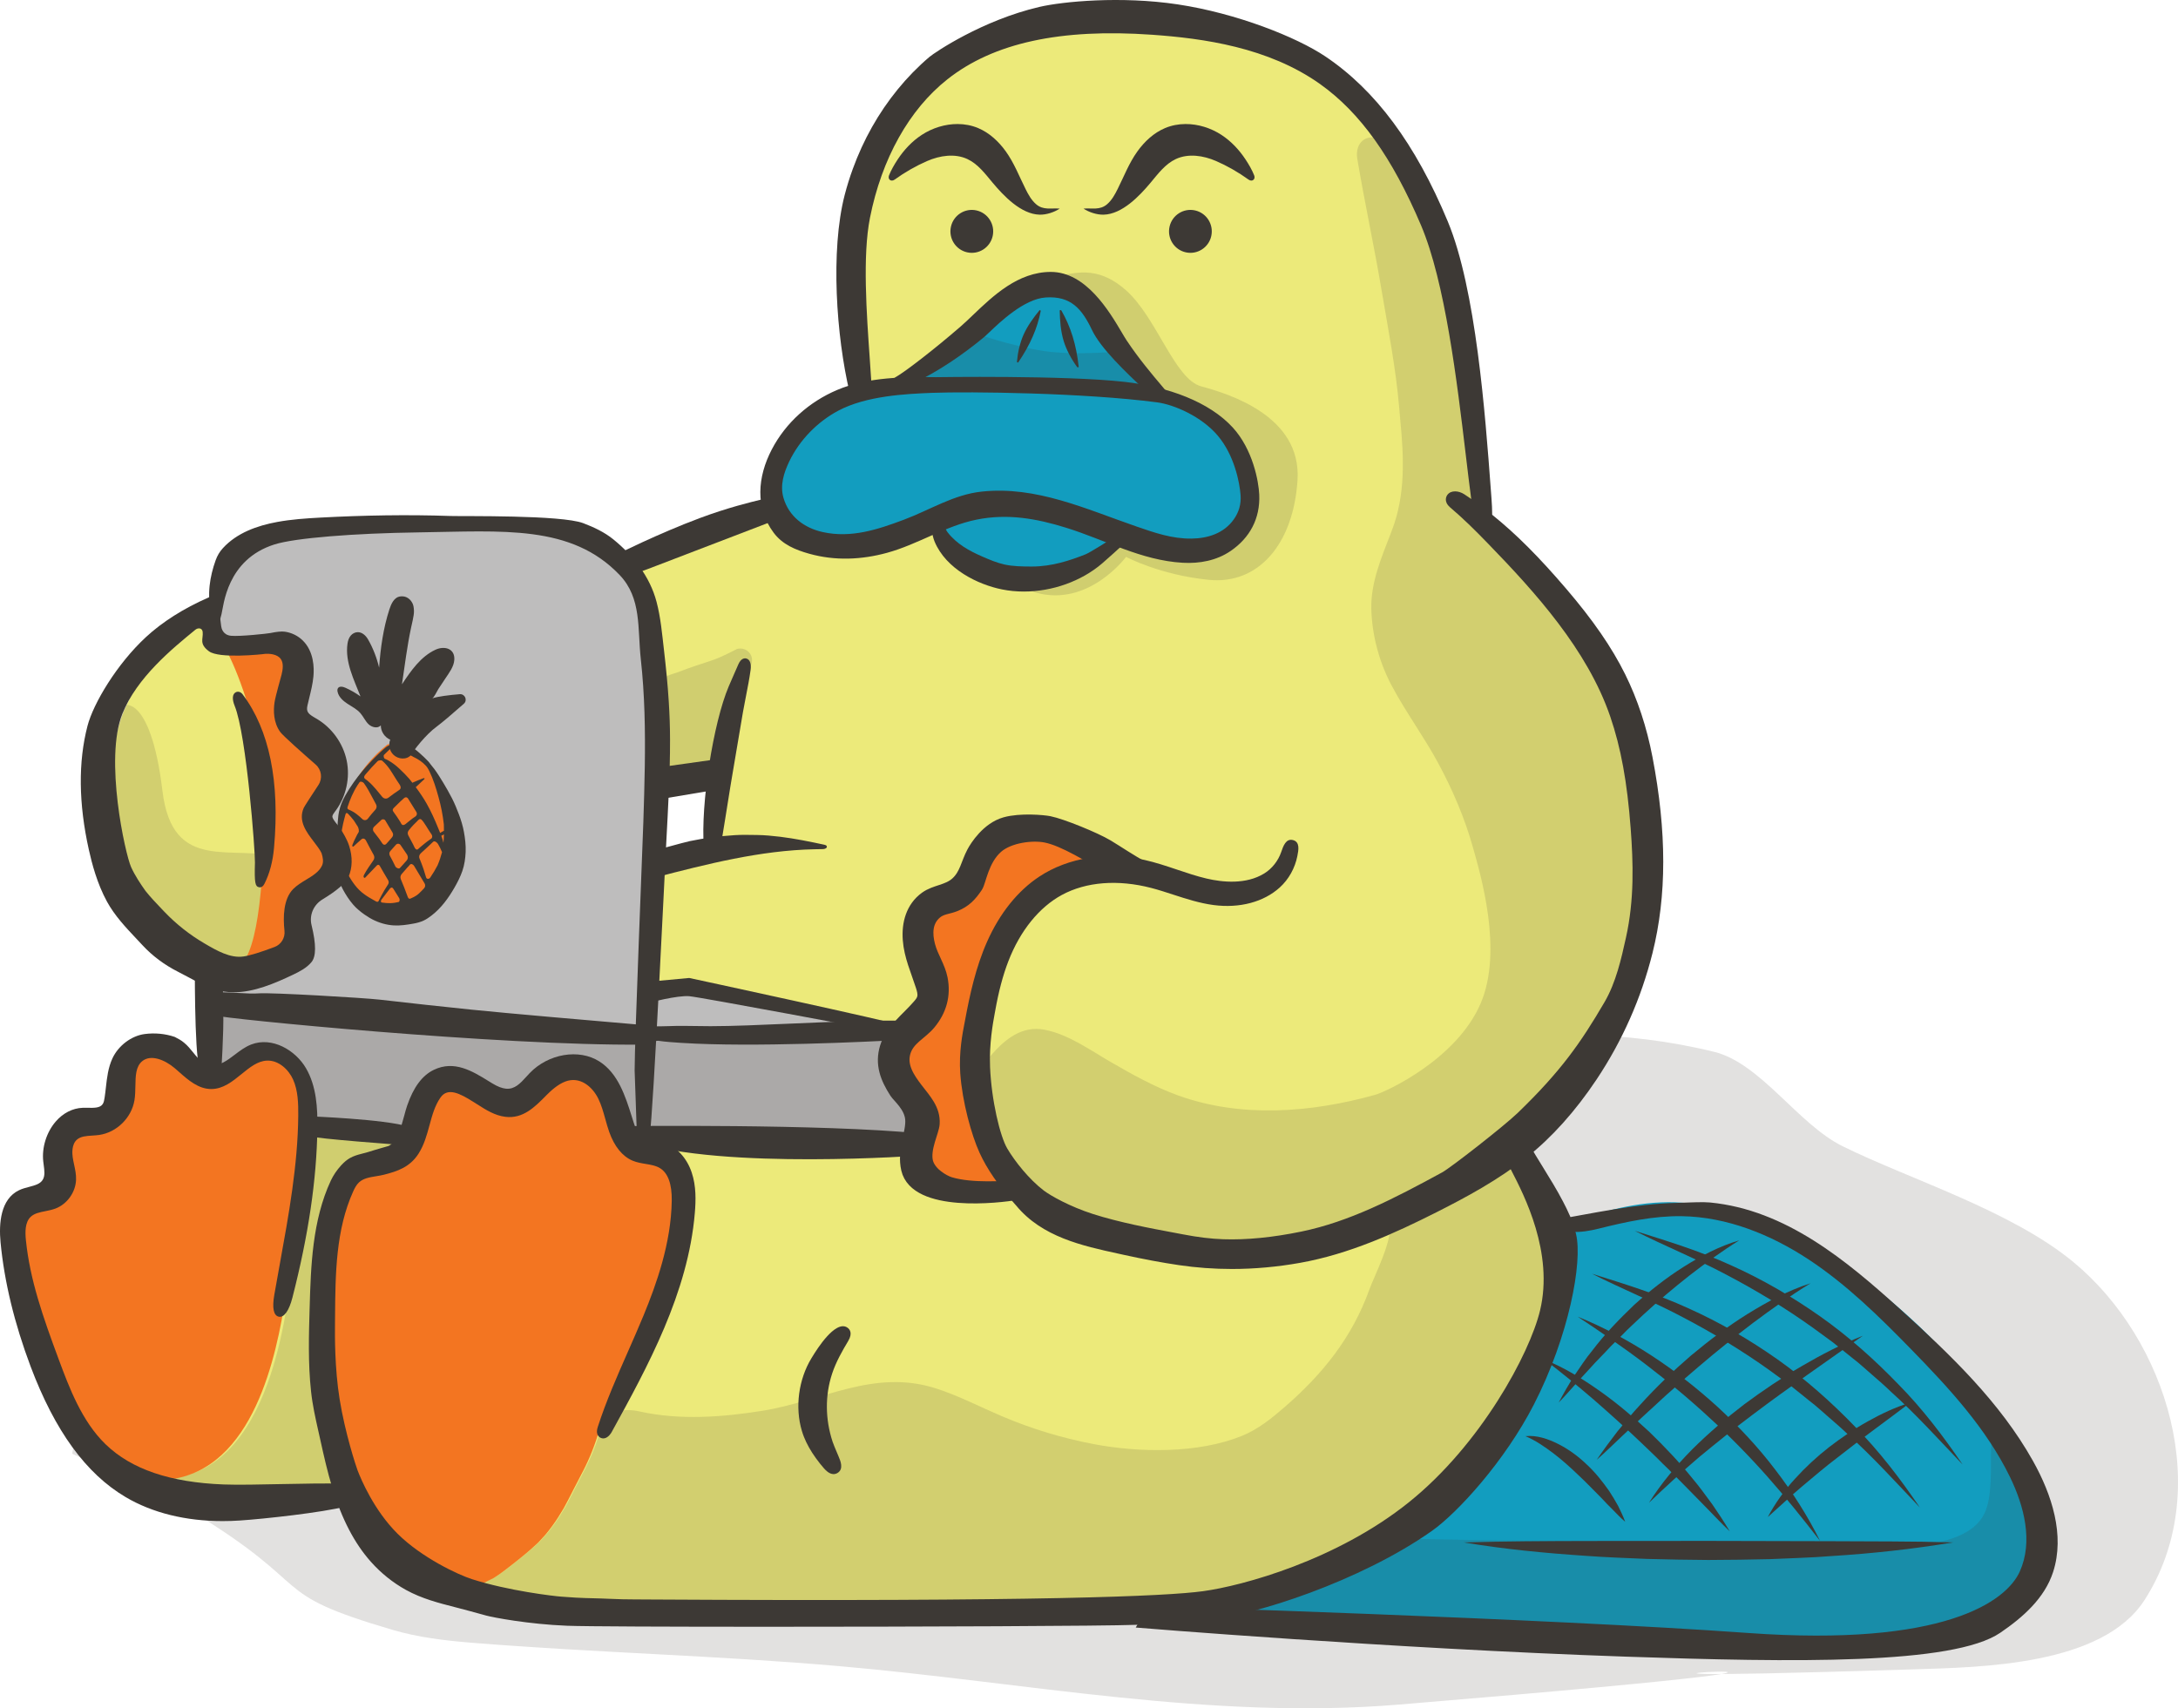
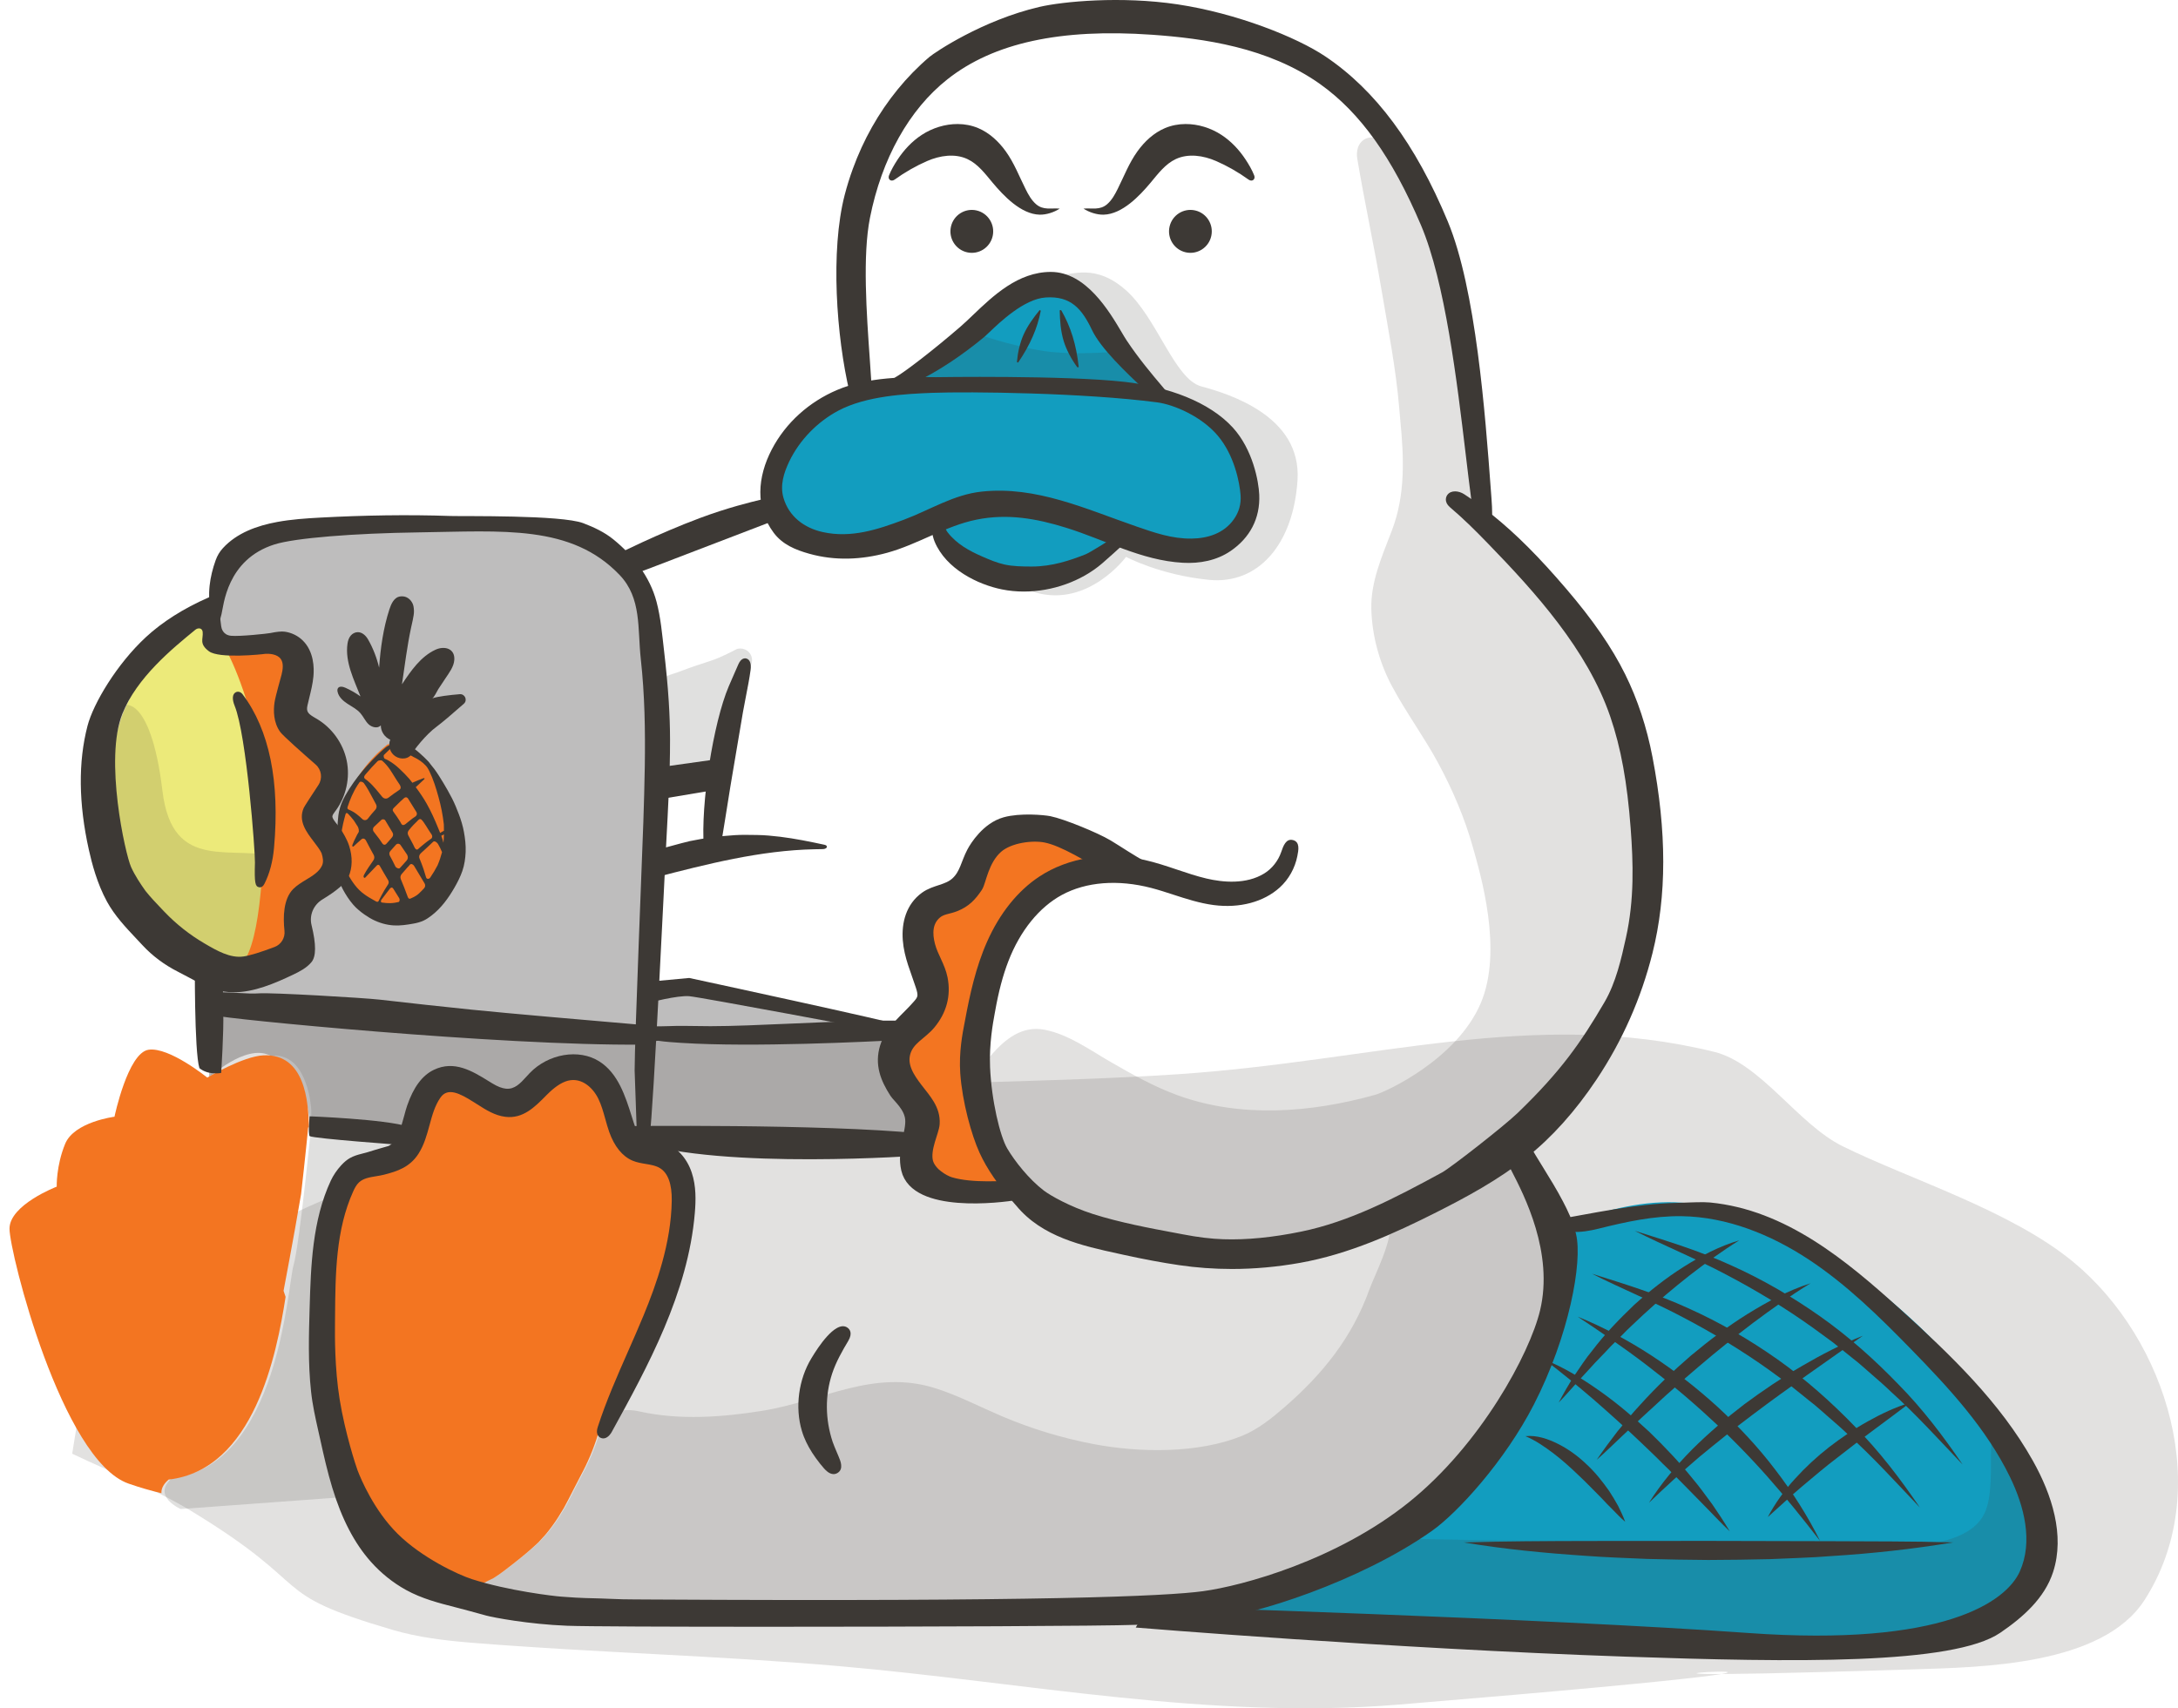
<svg xmlns="http://www.w3.org/2000/svg" width="181px" height="142px" viewBox="0 0 181 142" version="1.1">
  <title>Illustration</title>
  <desc>Created with Sketch.</desc>
  <g id="Last-Week-in-AWS-Desktop" stroke="none" stroke-width="1" fill="none" fill-rule="evenodd">
    <g id="Signup-Confirm" transform="translate(-926, -512)">
      <g id="Illustration" transform="translate(926, 512)">
        <path d="M6,120.838 C9.294,122.424 12.76,123.698 15.883,125.595 C26.607,132.111 21.923,132.336 32.629,135.483 C34.749,136.106 36.97,136.371 39.173,136.55 C49.351,137.376 59.574,137.609 69.747,138.497 C85.289,139.853 100.568,142.991 116.275,141.691 C174.426,136.88 114.338,140.185 159.019,138.764 C164.68,138.584 174.701,138.446 178.21,133.015 C184.006,124.048 180.155,111.41 172.32,104.919 C167.126,100.617 158.76,98.06 153.117,95.274 C149.42,93.447 146.32,88.383 142.451,87.433 C127.423,83.743 114.134,88.219 97.835,89.298 C87.247,89.999 76.614,89.893 66.033,90.69 C49.428,91.942 12.51,99.08 6.541,117.477 L6,120.838 Z" id="Shadow" fill="#3D3935" opacity="0.15" />
        <g id="Group-124">
-           <path d="M87.964,1.936 C80.072,1.936 73.357,8.536 71.303,15.528 C69.785,20.696 70.819,26.901 71.214,32.275 C71.222,32.376 71.228,32.483 71.181,32.572 C71.128,32.675 71.017,32.73 70.913,32.78 C68.899,33.739 67.238,34.674 65.928,36.557 C64.814,38.157 64.127,40.167 64.17,42.166 C61.082,43.175 57.994,44.184 54.906,45.193 C54.196,45.425 53.408,45.724 53.106,46.411 C52.819,47.062 53.081,47.811 53.322,48.481 C55.397,54.23 54.642,58.6 54.577,64.784 C56.021,65.471 58.719,64.422 60.306,64.232 C60.283,65.315 59.395,69.483 59.372,70.566 C58.907,70.754 54.51,71.659 54.51,71.659 C54.51,71.659 53.248,83.206 53.728,86.231 C61,86.269 68.752,85.514 76.024,85.552 C72.027,87.888 78.678,92.501 76.169,95.07 C68.298,95.12 60.427,95.17 52.555,95.221 C52.825,92.815 51.307,90.321 49.055,89.47 C46.803,88.618 44.029,89.49 42.657,91.478 C35.818,87.374 34.904,90.659 34.325,94.23 C29.565,93.31 24.728,92.452 19.896,92.842 C15.065,93.233 10.168,95.008 6.911,98.62 C3.414,102.499 2.225,108.337 3.925,113.287 C5.623,118.237 9.738,123.518 14.868,124.399 C20.084,125.295 22.775,124.664 28.4,124.465 C29.473,125.525 32.279,128.342 33.32,129.433 C35.934,132.173 41.126,133.338 44.896,133.532 C61.082,134.363 76.521,134.842 92.705,133.96 C100.672,133.524 108.684,131.742 115.543,127.641 C123.158,123.086 128.642,115.355 129.18,106.508 C129.424,102.486 126.808,98.486 125.207,94.768 C131.089,89.48 136.037,80.82 136.574,72.902 C137.11,64.982 134.458,56.891 129.344,50.848 C127.859,49.093 122.668,42.547 122.668,42.547 C122.668,42.547 123.26,26.926 116.364,14.561 C114.137,10.57 112.532,6.714 108.378,4.264 C105.291,2.442 99.744,1.568 96.198,1.586 C95.704,1.589 88.873,1.936 87.964,1.936" id="Fill-1" fill="#ECEA7A" />
          <path d="M16.743,50.362 C16.519,50.362 16.305,50.431 16.139,50.557 C15.842,50.785 15.709,51.148 15.784,51.527 C15.567,51.778 15.344,52.026 15.12,52.276 C15.008,52.402 14.897,52.53 14.786,52.657 C14.586,52.889 14.385,53.12 14.177,53.342 C13.983,53.55 13.784,53.751 13.584,53.954 C13.109,54.436 12.617,54.934 12.217,55.497 C11.742,56.161 11.371,56.902 11.012,57.619 C10.916,57.81 10.821,58.001 10.723,58.19 C10.551,58.526 10.33,58.972 10.151,59.453 C9.988,59.888 9.872,60.348 9.759,60.792 L9.701,61.02 C9.536,61.676 9.434,62.213 9.378,62.707 C9.359,62.881 9.342,63.054 9.326,63.226 C9.291,63.602 9.254,63.991 9.182,64.371 C9.135,64.616 9.077,64.859 9.02,65.101 C8.95,65.395 8.88,65.689 8.828,65.989 C8.721,66.6 8.717,67.233 8.712,67.792 L8.702,68.198 C8.687,68.653 8.672,69.125 8.728,69.582 C8.782,70.042 8.921,70.49 9.057,70.923 L9.143,71.203 C9.187,71.349 9.228,71.497 9.269,71.645 C9.351,71.944 9.436,72.251 9.551,72.544 C9.725,72.99 9.972,73.406 10.211,73.807 L10.37,74.077 C10.442,74.212 10.513,74.349 10.582,74.484 C10.711,74.735 10.84,74.984 10.981,75.229 C11.207,75.613 11.467,75.982 11.691,76.293 L11.868,76.54 C12.075,76.831 12.283,77.123 12.507,77.397 C12.806,77.763 13.163,78.084 13.508,78.393 L13.643,78.514 C13.843,78.696 14.01,78.848 14.191,78.985 C14.415,79.154 14.681,79.318 15.006,79.486 C15.478,79.731 15.997,79.906 16.504,79.993 C16.937,80.068 17.407,80.103 17.983,80.103 C18.362,80.103 18.742,80.088 19.119,80.074 L19.452,80.061 L19.686,80.053 C19.917,80.046 20.15,80.039 20.38,80.021 C20.702,79.993 21.022,79.891 21.331,79.793 L21.492,79.742 C21.818,79.638 22.077,79.538 22.309,79.425 C22.701,79.232 23.07,78.982 23.386,78.763 C23.612,78.604 23.814,78.419 24.018,78.228 C24.167,78.087 24.289,77.963 24.397,77.821 C24.581,77.575 24.671,77.291 24.75,76.939 C24.86,76.439 24.887,75.926 24.894,75.312 C24.896,75.222 24.899,75.103 24.914,74.987 L24.966,74.875 C25.107,74.65 25.243,74.469 25.395,74.304 L25.64,74.062 L25.885,73.819 C25.988,73.718 26.111,73.61 26.234,73.502 C26.464,73.299 26.703,73.089 26.892,72.842 C27.164,72.489 27.354,72.044 27.439,71.556 C27.47,71.38 27.467,71.19 27.464,71.005 L27.463,70.858 C27.465,70.706 27.448,70.557 27.43,70.407 C27.375,69.917 27.145,69.527 26.901,69.113 L26.847,69.022 C26.744,68.837 26.639,68.655 26.532,68.473 C26.475,68.375 26.413,68.28 26.352,68.185 L26.231,67.996 C26.173,67.877 26.123,67.759 26.081,67.634 C26.075,67.596 26.07,67.558 26.068,67.519 C26.077,67.415 26.092,67.309 26.114,67.204 C26.14,67.117 26.173,67.029 26.209,66.946 C26.333,66.749 26.46,66.553 26.588,66.359 C26.836,65.98 27.093,65.589 27.31,65.181 C27.46,64.896 27.565,64.563 27.622,64.19 C27.671,63.873 27.64,63.559 27.526,63.203 C27.473,63.04 27.379,62.883 27.289,62.732 L27.213,62.604 C27.004,62.238 26.772,61.952 26.505,61.73 C26.382,61.628 26.249,61.542 26.114,61.456 C25.987,61.373 25.859,61.291 25.741,61.195 C25.536,61.029 25.31,60.88 25.093,60.737 C24.83,60.565 24.557,60.386 24.318,60.172 C24.277,60.126 24.24,60.08 24.205,60.03 C24.172,59.832 24.165,59.65 24.163,59.466 C24.161,59.375 24.157,59.284 24.153,59.193 C24.147,59.085 24.142,58.977 24.141,58.867 C24.147,58.658 24.161,58.498 24.187,58.35 C24.205,58.248 24.226,58.146 24.246,58.044 C24.271,57.919 24.296,57.794 24.318,57.668 L24.361,57.435 L24.456,56.915 C24.474,56.803 24.496,56.693 24.518,56.582 C24.554,56.395 24.591,56.207 24.613,56.02 C24.653,55.662 24.656,55.314 24.654,55.021 C24.649,54.641 24.609,54.244 24.341,53.927 C23.962,53.474 23.454,53.378 23.095,53.378 C22.996,53.378 22.897,53.386 22.797,53.4 C22.441,53.449 22.094,53.536 21.801,53.613 C21.82,53.611 21.84,53.608 21.859,53.604 C21.675,53.649 21.493,53.701 21.311,53.753 L20.906,53.868 C20.382,53.989 19.848,54.082 19.3,54.173 L19.227,54.187 L19.154,54.2 C19.121,54.022 19.073,53.84 19.025,53.657 C18.945,53.36 18.849,53.07 18.73,52.773 C18.501,52.204 18.148,51.688 17.807,51.189 C17.706,51.041 17.605,50.893 17.508,50.745 C17.349,50.506 17.063,50.362 16.743,50.362" id="Fill-3" fill="#ECEA7A" />
          <path d="M129.067,102.33 C129.067,102.33 136.706,98.44 142.708,100.567 C143.939,101.003 145.642,101.071 147.408,101.876 C154.255,104.995 163.751,112.343 168.793,122.778 C170.668,130.238 168.195,134.949 163.289,135.785 C158.383,136.621 141.343,136.382 141.343,136.382 L107.793,134.97 L100.704,134.295 C100.704,134.295 117.481,129.367 121.719,122.778 C125.956,116.19 130.862,112.486 129.067,102.33" id="Fill-5" fill="#129DBF" />
          <path d="M75.585,86.077 L57.164,82.129 L53.695,82.876 C53.695,82.876 55.088,59.23 54.524,54.95 C53.96,50.671 52.69,44.699 47.087,44.144 C41.483,43.588 29.61,43.499 26.834,43.764 C24.058,44.028 19.409,43.773 18.436,47.38 C17.462,50.987 16.521,53.143 19.107,53.564 C21.694,53.985 24.677,52.616 24.512,54.95 C24.346,57.284 24.83,60.548 26.004,61.822 C27.177,63.096 27.924,64.982 26.94,66.431 C25.957,67.881 26.659,69.454 27.318,70.766 C27.977,72.078 26.423,72.748 25.285,74.66 C24.147,76.572 25.859,80.291 22.814,80.813 C19.768,81.334 17.376,81.487 17.376,81.487 L17.376,89.577 C17.376,89.577 20.371,86.773 22.39,87.714 C24.409,88.655 25.61,90.528 25.753,93.737 C29.312,93.859 34.246,94.522 34.246,94.522 C34.246,94.522 33.932,89.721 36.832,90.026 C39.732,90.33 42.662,91.802 42.662,91.802 C42.662,91.802 45.511,87.685 47.612,88.479 C49.713,89.273 52.597,95.569 52.597,95.569 L76.213,95.418 C76.213,95.418 76.328,92.729 75.585,91.53 C74.843,90.33 73.769,86.908 75.585,86.077" id="Fill-7" fill="#BEBDBD" />
          <path d="M87.28,23.401 C89.163,23.455 92.742,28.521 93.934,29.912 C95.127,31.303 96.759,32.926 97.701,33.189 C98.643,33.453 104.857,35.949 103.727,41.277 C102.597,46.603 97.581,45.627 95.227,44.959 L92.873,44.291 C92.873,44.291 90.545,47.971 87.029,47.983 C83.514,47.994 78.998,45.75 77.27,43.268 C75.417,44.264 67.182,47.147 65.464,42.957 C63.747,38.765 65.498,35.665 67.507,34.465 C69.516,33.263 75.417,32.125 75.417,32.125 C75.417,32.125 80.375,29.09 82.007,26.878 C83.64,24.665 84.279,23.314 87.28,23.401" id="Fill-9" fill="#129DBF" />
          <g id="Group-29" transform="translate(7.898, 11.103)" fill="#3D3935">
            <path d="M91.917,21.009 C89.713,20.406 88.243,15.31 85.682,13.031 C83.121,10.751 81.156,11.783 80.131,11.757 C80.131,11.757 80.051,12.072 79.915,12.631 C81.878,13.358 85.01,17.75 86.112,19.031 C87.309,20.422 88.947,22.044 89.891,22.307 C90.835,22.571 97.07,25.067 95.936,30.393 C94.803,35.718 89.771,34.743 87.41,34.075 L85.048,33.407 C85.048,33.407 82.713,37.086 79.186,37.098 C78.503,37.099 77.781,37.015 77.05,36.863 C77.298,37.553 77.66,38.009 78.162,38.151 C82.576,39.404 85.682,35.187 85.682,35.187 C85.682,35.187 88.51,36.698 92.585,37.098 C96.659,37.497 99.598,34.15 99.932,28.787 C100.266,23.423 94.121,21.613 91.917,21.009" id="Fill-11" opacity="0.16" />
            <path d="M120.713,89.087 C120.076,87.238 119.329,85.386 118.567,83.558 C118.567,83.558 118.774,83.39 118.775,83.39 C125.439,77.977 128.957,68.637 129.006,60.212 C129.008,59.992 129.006,59.772 129.004,59.552 C128.936,55.043 127.921,50.568 126.152,46.428 C125.301,44.437 123.009,40.504 120.524,37.593 C118.038,34.681 115.359,32.79 115.094,32.528 C115.112,32.466 115.14,26.061 114.373,20.326 C113.742,15.608 112.354,11.544 111.866,10.108 C111.327,8.525 110.732,6.96 110.053,5.432 C109.466,4.11 108.863,2.362 107.861,1.301 C107.72,1.151 107.56,0.981 107.377,0.862 C107.212,0.757 107.038,0.656 106.868,0.566 C106.546,0.399 106.295,0.324 106.054,0.324 C105.905,0.324 105.766,0.354 105.628,0.412 C104.929,0.718 104.796,1.503 104.895,2.08 C105.508,5.733 106.302,9.362 106.916,13.019 C107.46,16.256 108.109,19.531 108.382,22.801 C108.41,23.143 108.439,23.484 108.471,23.827 C108.774,26.912 108.908,30.028 107.778,32.977 L107.719,33.13 C106.93,35.19 105.993,37.318 106.065,39.571 C106.136,41.791 106.741,43.998 107.789,45.953 C108.958,48.135 110.438,50.136 111.614,52.315 C112.819,54.547 113.825,56.892 114.509,59.338 C115.112,61.496 117.046,67.899 115.148,72.308 C113.125,77.011 107.217,79.669 106.408,79.896 C101.048,81.398 95.214,81.847 89.981,79.944 C88.026,79.234 86.206,78.215 84.409,77.176 C82.702,76.19 80.88,74.869 78.912,74.493 C77.024,74.134 75.626,75.278 74.456,76.624 C74.141,76.986 73.908,77.314 73.746,77.625 C73.051,78.961 74.675,83.747 75.051,84.598 C75.518,85.657 76.18,86.626 76.945,87.489 C77.172,87.745 80.636,90.448 84.848,91.976 C87.838,93.063 91.908,93.137 92.315,93.207 C93.558,93.424 94.898,93.408 96.157,93.418 C99.027,93.44 106.809,90.757 107.573,90.623 C107.884,91.919 106.327,94.91 105.901,96.092 C104.465,100.078 102.027,103.109 98.856,105.863 C97.775,106.801 96.639,107.714 95.314,108.252 C91.668,109.735 86.781,109.66 82.96,108.931 C80.349,108.433 77.792,107.654 75.346,106.612 C73.536,105.84 71.783,104.922 69.912,104.317 C64.73,102.64 60.455,105.366 55.461,106.168 C52.131,106.704 48.573,106.96 45.29,106.231 C42.421,105.594 42.03,107.679 42.03,107.679 C41.699,108.845 41.252,109.98 40.7,111.053 L40.364,111.701 C40.203,112.01 40.042,112.319 39.884,112.63 L39.763,112.866 C39.543,113.299 39.322,113.732 39.088,114.158 C38.792,114.65 38.487,115.16 38.138,115.63 L38.03,115.775 C37.875,115.984 37.719,116.194 37.547,116.39 C37.361,116.6 37.174,116.808 36.98,117.011 C36.308,117.657 35.592,118.236 35.044,118.668 L34.795,118.864 C34.296,119.258 33.78,119.665 33.23,120.001 C33.136,120.049 33.041,120.095 32.946,120.141 L32.781,120.222 L32.634,120.298 C32.551,120.34 32.469,120.383 32.384,120.419 C31.879,120.536 31.543,121.004 31.604,121.507 C31.663,121.997 32.091,122.382 32.579,122.382 C32.621,122.382 32.662,122.379 32.703,122.374 C33.41,122.288 37.01,122.441 38.099,122.585 C39.417,122.759 40.749,122.774 42.077,122.786 C47.975,122.838 73.064,122.927 75.851,123.179 C76.298,123.221 76.743,123.261 77.192,123.285 C77.377,123.293 77.562,123.297 77.746,123.301 C80.558,123.355 83.311,123.583 86.119,123.185 C87.225,123.029 88.318,122.794 89.424,122.629 C91.982,122.247 94.566,122.333 97.122,121.833 C99.659,121.337 102.145,120.52 104.42,119.278 C106.549,118.115 108.464,116.601 110.344,115.066 C112.592,113.227 114.833,111.318 116.503,108.938 C118.146,106.594 121.841,98.76 121.268,91.29 C121.21,90.528 120.956,89.794 120.713,89.087" id="Fill-13" opacity="0.15" />
            <path d="M46.777,46.689 C46.67,46.137 46.829,45.505 47.342,45.205 C47.523,45.1 47.691,45.015 47.889,44.953 C48.048,44.905 48.205,44.857 48.36,44.8 C48.666,44.689 48.967,44.573 49.27,44.463 C49.941,44.218 50.626,44.014 51.3,43.779 C51.989,43.539 52.633,43.208 53.282,42.875 C53.381,42.824 53.498,42.803 53.616,42.803 C53.754,42.803 53.894,42.832 54.009,42.88 C54.247,42.979 54.439,43.173 54.535,43.414 C54.626,43.646 54.624,43.911 54.53,44.141 C54.448,44.339 54.319,44.472 54.157,44.578 L52.567,53.296 L47.132,53.678 C47.132,53.678 46.841,47.025 46.777,46.689" id="Fill-15" opacity="0.16" />
            <path d="M15.924,96.858 C15.934,96.876 15.945,96.893 15.955,96.911 C15.951,96.904 15.948,96.896 15.944,96.889 C15.938,96.878 15.931,96.868 15.924,96.858" id="Fill-17" />
            <path d="M17.969,82.427 C17.969,82.427 17.01,92.281 16.495,94.082 C15.981,95.882 15.258,110.758 6.38,111.77 C4.682,113.279 7.12,114.334 7.12,114.334 L20.711,113.34 C20.711,113.34 17.886,102.135 18.742,97.083 C19.597,92.031 19.332,87.088 21.012,86.454 C22.691,85.819 25.623,85.026 25.623,85.026 L26.463,83.209 L17.969,82.427 Z" id="Fill-19" opacity="0.16" />
            <path d="M87.581,21.017 L85.345,18.084 C85.345,18.084 81.612,18.471 78.917,18.084 C76.222,17.697 72.832,16.509 72.832,16.509 L67.81,20.689 L77.937,21.017 L87.164,21.609 L87.581,21.017 Z" id="Fill-21" opacity="0.16" />
            <path d="M67.811,74.792 L46.4,74.792 L10.276,72.379 L9.59,78.281 C9.59,78.281 13.353,76.57 15.028,76.642 C17.749,76.759 17.969,81.139 17.969,81.139 L17.969,82.427 L26.463,83.21 C26.463,83.21 27.133,78.68 29.148,78.68 C31.161,78.68 34.946,80.521 34.946,80.521 C34.946,80.521 37.817,77.317 39.919,77.559 C42.021,77.801 44.817,83.714 44.817,83.714 L68.439,84.103 C68.439,84.103 69.345,81.757 68.032,79.911 C66.717,78.065 66.082,75.521 67.811,74.792" id="Fill-23" opacity="0.15" />
            <path d="M1.174,60.045 C2.074,62.053 6.696,67.644 9.306,68.508 C11.915,69.371 16.745,68.977 16.871,67.776 C16.997,66.576 19.537,61.423 15.497,60.206 C11.457,58.989 6.44,61.616 5.601,54.628 C4.626,46.515 2.1,46.506 1.174,48.791 C0.247,51.077 -0.749,55.757 1.174,60.045" id="Fill-25" fill-opacity="0.15" />
            <path d="M159.417,109.1 C159.417,109.1 164.207,118.651 159.417,122.196 C154.626,125.742 147.215,125.913 136.64,125.574 C126.064,125.234 90.892,123.63 90.892,123.63 L89.424,122.629 C89.424,122.629 102.561,121.652 107.852,116.747 C114.026,116.99 127.65,116.984 138.087,117.397 C148.525,117.81 155.406,118.018 157.014,114.705 C158.372,111.91 156.335,104.919 159.417,109.1" id="Fill-27" opacity="0.16" />
          </g>
          <path d="M85.692,68.603 C85.626,68.603 85.561,68.608 85.496,68.616 C85.304,68.64 85.111,68.678 84.919,68.715 L84.642,68.768 C83.812,68.921 83.006,69.398 82.249,70.187 C82.021,70.427 81.838,70.728 81.675,71.137 L81.61,71.294 C81.526,71.495 81.442,71.696 81.375,71.903 L81.294,72.153 C81.205,72.445 81.116,72.73 80.998,73.009 L80.918,73.199 C80.849,73.367 80.78,73.532 80.7,73.696 C80.605,73.837 80.504,73.975 80.391,74.104 C80.293,74.185 80.189,74.255 80.081,74.323 C79.814,74.463 79.531,74.582 79.256,74.698 C79.115,74.757 78.975,74.816 78.834,74.88 C78.159,75.18 77.408,75.571 76.961,76.201 C76.765,76.481 76.639,76.84 76.587,77.267 C76.558,77.508 76.537,77.787 76.599,78.032 L76.619,78.11 C76.661,78.272 76.693,78.398 76.758,78.524 C76.84,78.686 76.931,78.848 77.031,79.001 C77.087,79.091 77.145,79.178 77.206,79.265 L77.377,79.521 C77.474,79.729 77.551,79.946 77.62,80.149 L77.668,80.295 C77.718,80.442 77.765,80.588 77.811,80.736 C77.845,80.882 77.88,81.029 77.919,81.177 C77.95,81.316 77.965,81.386 77.973,81.458 L77.971,81.527 C77.903,81.726 77.824,81.922 77.731,82.108 C77.481,82.523 77.178,82.964 76.776,83.497 C76.605,83.726 76.421,83.942 76.237,84.158 L76.086,84.335 C75.833,84.636 75.609,84.948 75.441,85.188 C75.167,85.575 74.947,85.935 74.769,86.289 C74.697,86.431 74.628,86.579 74.56,86.726 C74.469,86.926 74.415,87.127 74.358,87.341 C74.242,87.779 74.217,88.124 74.275,88.416 C74.355,88.816 74.514,89.168 74.671,89.496 C74.885,89.954 75.173,90.365 75.473,90.782 C75.702,91.098 75.979,91.368 76.246,91.63 L76.326,91.708 C76.459,91.857 76.587,92.028 76.719,92.23 C76.744,92.284 76.766,92.34 76.788,92.397 C76.8,92.476 76.811,92.56 76.82,92.644 C76.809,92.719 76.796,92.798 76.781,92.872 C76.712,93.126 76.645,93.381 76.582,93.639 C76.51,93.927 76.483,94.18 76.491,94.481 C76.502,94.766 76.57,95.065 76.693,95.369 L76.736,95.483 C76.855,95.786 76.977,96.098 77.178,96.385 C77.267,96.52 77.399,96.649 77.516,96.762 L77.62,96.861 C77.723,96.967 77.832,97.069 77.944,97.167 L78.022,97.228 C78.074,97.56 78.299,97.845 78.598,97.966 C78.71,98.031 78.773,98.077 78.835,98.122 L78.985,98.228 C79.27,98.431 79.554,98.58 79.851,98.684 C80.278,98.834 80.716,98.916 81.245,99.01 C81.62,99.076 82.024,99.138 82.43,99.138 C82.489,99.138 82.546,99.138 82.604,99.135 C83.086,99.114 83.508,98.936 83.856,98.766 C84.128,98.631 84.297,98.462 84.388,98.231 C84.486,97.997 84.489,97.728 84.395,97.493 C84.253,97.131 83.869,96.867 83.482,96.867 C83.362,96.867 83.247,96.893 83.142,96.944 C83.158,96.781 83.102,96.599 82.991,96.435 C82.91,96.014 82.797,95.575 82.626,95.016 L82.555,94.77 C82.497,94.569 82.438,94.367 82.371,94.167 C82.327,94.035 82.278,93.907 82.228,93.779 L82.202,93.709 C82.152,93.577 82.102,93.444 82.059,93.308 C82.032,93.18 82.006,93.049 81.98,92.918 L81.966,92.849 C81.917,92.61 81.867,92.371 81.8,92.136 C81.747,91.94 81.677,91.749 81.608,91.56 L81.581,91.488 C81.525,91.335 81.47,91.186 81.422,91.032 C81.358,90.717 81.318,90.404 81.283,90.114 L81.253,89.878 C81.229,89.684 81.205,89.502 81.199,89.314 L81.212,89.009 C81.223,88.813 81.233,88.625 81.233,88.435 C81.232,88.268 81.218,88.102 81.205,87.937 L81.199,87.873 C81.188,87.757 81.18,87.644 81.173,87.528 L81.182,87.325 C81.194,87.108 81.208,86.861 81.193,86.624 C81.183,86.492 81.159,86.355 81.117,86.19 C81.153,86.088 81.188,85.981 81.221,85.869 C81.36,85.386 81.493,84.843 81.638,84.161 C81.704,83.847 81.748,83.527 81.792,83.213 C81.852,82.76 81.908,82.364 82.001,81.979 L82.034,81.863 L82.033,81.803 L82.038,81.804 L82.059,81.744 L82.064,81.746 L82.072,81.679 L82.069,81.684 C82.138,81.463 82.183,81.284 82.226,81.105 C82.316,80.806 82.439,80.494 82.624,80.093 C82.822,79.672 82.967,79.242 83.123,78.727 C83.249,78.313 83.431,77.933 83.59,77.596 C83.66,77.452 83.722,77.306 83.785,77.156 C83.865,76.965 83.933,76.804 84.01,76.648 C84.45,75.944 85.025,75.326 85.529,74.802 C85.848,74.49 86.19,74.182 86.545,73.884 C86.898,73.587 87.218,73.318 87.567,73.096 C87.679,73.033 87.794,72.97 87.912,72.925 L88.007,72.929 C88.115,72.933 88.226,72.938 88.333,72.94 L88.402,72.947 C88.533,72.951 88.654,72.955 88.78,72.955 C88.97,72.953 89.147,72.879 89.318,72.806 L89.437,72.756 C89.68,72.662 89.877,72.462 89.976,72.209 C90.147,72.36 90.307,72.499 90.452,72.641 C90.605,72.788 90.859,72.842 91.046,72.842 C91.085,72.842 91.124,72.839 91.158,72.837 C91.419,72.804 91.658,72.667 91.816,72.46 C91.969,72.253 92.04,71.993 92.009,71.743 C91.974,71.466 91.839,71.284 91.633,71.08 C91.33,70.782 90.984,70.518 90.545,70.247 C90.24,70.057 89.903,69.906 89.608,69.773 C89.459,69.707 89.31,69.64 89.163,69.57 C88.787,69.388 88.414,69.252 87.966,69.091 C87.609,68.963 87.309,68.889 87.022,68.857 C86.873,68.839 86.724,68.82 86.58,68.79 C86.287,68.696 85.996,68.603 85.692,68.603" id="Fill-30" fill="#F37521" />
          <path d="M20.442,80.5 C21.163,80.497 21.887,80.457 22.536,80.281 C23.778,79.946 24.918,78.842 25.026,77.537 C25.031,77.454 25.035,77.371 25.039,77.288 C25.078,76.468 25.068,75.652 25.059,74.829 C25.058,74.734 25.058,74.635 25.101,74.549 C25.146,74.46 25.232,74.4 25.316,74.344 C26.605,73.503 28.324,72.877 28.43,71.093 C28.441,70.925 28.43,70.756 28.396,70.587 C28.189,69.547 27.174,68.83 26.444,68.14 C26.359,68.06 26.271,67.975 26.23,67.865 C26.068,67.419 27.023,66.586 27.224,66.193 C27.543,65.57 27.683,64.878 27.617,64.182 C27.485,62.809 26.603,61.603 25.543,60.751 C25.013,60.325 24.41,59.919 24.155,59.293 C23.641,58.032 24.698,56.78 24.961,55.589 C25.272,54.175 24.93,53.719 23.498,53.402 C21.875,53.044 19.996,52.984 18.561,53.645 C19.468,55.047 21.066,59.139 21.685,63.389 C21.692,63.441 21.7,63.497 21.708,63.549 C21.844,64.525 21.928,65.508 21.938,66.466 C22.001,72.437 21.536,79.213 19.85,80.326 L20.442,80.5 Z" id="Fill-32" fill="#F37521" />
          <path d="M14.01,122.988 C21.106,122.182 22.997,112.562 23.734,107.801 L23.565,107.298 C23.565,107.298 24.402,102.925 25.021,99.258 C25.347,96.424 25.612,93.712 25.612,93.712 L25.67,93.718 C25.644,91.539 25.323,87.582 21.914,87.723 C20.194,87.794 17.224,89.575 17.224,89.575 C17.224,89.575 14.066,87.007 12.346,87.259 C10.626,87.51 9.514,92.827 9.514,92.827 C9.514,92.827 6.165,93.249 5.412,95.085 C4.66,96.92 4.714,98.64 4.714,98.64 C4.714,98.64 0.79,100.146 0.79,102.135 C0.79,104.125 5.144,121.386 10.68,123.322 C11.652,123.662 12.565,123.92 13.417,124.121 C13.393,123.786 13.539,123.405 14.01,122.988" id="Fill-34" fill="#F37521" />
          <path d="M40.168,131.597 C40.252,131.562 40.335,131.518 40.417,131.476 L40.564,131.4 L40.729,131.32 C40.824,131.274 40.918,131.228 41.012,131.18 C41.561,130.844 42.076,130.439 42.575,130.046 L42.823,129.85 C43.371,129.419 44.086,128.841 44.756,128.197 C44.95,127.994 45.137,127.787 45.322,127.577 C45.494,127.381 45.65,127.171 45.805,126.963 L45.912,126.819 C46.261,126.35 46.566,125.841 46.861,125.349 C47.095,124.924 47.315,124.493 47.535,124.06 L47.656,123.825 C47.814,123.514 47.975,123.206 48.135,122.897 L48.47,122.251 C49.022,121.18 49.468,120.048 49.798,118.884 C49.798,118.884 49.978,117.949 50.961,117.525 C52.613,113.455 56.119,104.512 56.77,100.388 C57.628,94.956 52.582,94.97 52.582,94.97 L50.927,91.837 C50.927,91.837 50.07,89.955 48.086,88.987 C46.103,88.019 42.726,91.783 42.726,91.783 C42.726,91.783 40.474,90.977 37.847,90.009 C35.221,89.04 35.006,92.214 34.782,94.054 C34.558,95.895 32.594,96.355 30.61,96.893 C28.627,97.431 27.34,101.572 26.965,104.207 C26.59,106.842 27.18,119.373 28.567,123.48 C29.954,127.587 37.365,131.85 37.365,131.85 C38.133,132.001 38.852,132.058 39.534,132.051 C39.671,131.831 39.893,131.661 40.168,131.597" id="Fill-36" fill="#F37521" />
          <path d="M33.495,62.462 C33.495,62.462 37.517,63.05 37.517,69.962 C37.517,76.875 33.192,76.343 32.158,75.916 C31.125,75.491 28.103,74.524 28.066,72.562 C28.031,70.676 27.586,65.606 32.158,61.917 C32.396,61.647 33.495,62.462 33.495,62.462" id="Fill-38" fill="#F37521" />
          <path d="M62.027,54.739 C61.903,54.705 61.595,54.687 61.361,55.219 L61.36,55.221 C61.245,55.488 61.127,55.755 61.01,56.021 C60.859,56.363 60.709,56.705 60.563,57.048 C59.266,60.102 58.22,66.851 58.491,70.422 C58.522,70.822 58.769,70.974 58.99,70.982 C58.995,70.982 59.002,70.983 59.008,70.983 C59.395,70.983 59.866,70.544 59.933,70.118 C59.953,70.007 60.529,66.472 60.696,65.387 C60.708,65.323 60.789,64.835 60.905,64.143 C61.142,62.727 61.523,60.453 61.741,59.199 C61.819,58.755 61.906,58.311 61.993,57.868 C62.133,57.156 62.277,56.42 62.378,55.687 C62.449,55.173 62.318,54.818 62.027,54.739" id="Fill-40" fill="#3D3935" />
          <path d="M61.054,69.422 C61.348,69.401 61.645,69.397 61.942,69.397 C62.267,69.397 62.591,69.404 62.913,69.408 C63.557,69.415 64.195,69.481 64.834,69.555 C66.074,69.707 67.284,69.956 68.507,70.218 C68.588,70.235 68.682,70.264 68.709,70.345 C68.757,70.493 68.551,70.577 68.403,70.581 C68.166,70.587 67.93,70.589 67.692,70.594 C63.168,70.687 58.731,71.83 54.337,72.966 L53.709,70.983 C53.669,70.858 57.018,69.981 57.325,69.917 C58.552,69.661 59.806,69.502 61.054,69.422" id="Fill-42" fill="#3D3935" />
          <path d="M64.798,42.355 C64.753,42.284 64.632,41.992 64.541,41.73 L64.37,41.241 L63.876,41.374 C63.746,41.409 63.566,41.453 63.342,41.507 C62.344,41.748 60.487,42.197 58.17,43.06 C54.732,44.342 51.244,46.09 51.21,46.108 L50.55,46.44 L51.935,47.983 L52.808,47.671 C53.413,47.456 54.039,47.233 54.641,46.992 C54.641,46.992 63.303,43.672 63.83,43.469 L63.878,43.45 C64.099,43.366 64.314,43.284 64.542,43.192 L65.162,42.93 L64.798,42.355 Z" id="Fill-44" fill="#3D3935" />
          <g id="Group-48" transform="translate(0, 85.655)" fill="#3D3935">
-             <path d="M29.735,38.547 C29.693,38.141 29.281,37.716 28.453,37.68 C27.239,37.631 25.297,37.67 23.418,37.708 C21.615,37.746 19.752,37.784 18.59,37.74 C14.134,37.57 10.923,36.478 8.775,34.401 C6.793,32.485 5.743,29.662 4.899,27.393 C3.549,23.761 2.489,20.722 2.153,17.436 C2.085,16.767 2.069,15.942 2.556,15.487 C2.858,15.204 3.296,15.117 3.761,15.024 C4.047,14.966 4.344,14.907 4.627,14.798 C5.582,14.429 6.278,13.452 6.32,12.424 C6.338,11.983 6.247,11.561 6.158,11.152 C6.115,10.95 6.071,10.747 6.042,10.543 C5.997,10.234 5.941,9.472 6.394,9.076 C6.709,8.801 7.173,8.771 7.666,8.739 C7.86,8.726 8.054,8.714 8.242,8.687 C9.697,8.477 10.93,7.266 11.173,5.806 C11.237,5.421 11.244,5.014 11.251,4.62 C11.265,3.784 11.278,2.993 11.825,2.549 C12.535,1.974 13.69,2.431 14.523,3.138 C14.646,3.243 14.769,3.352 14.894,3.462 C15.641,4.122 16.488,4.87 17.555,4.87 L17.556,4.87 C18.546,4.869 19.319,4.24 20.066,3.632 C20.75,3.076 21.395,2.55 22.166,2.508 C23.176,2.458 23.997,3.282 24.354,4.074 C24.769,4.993 24.795,6.074 24.786,7.102 C24.748,11.19 23.993,15.345 23.263,19.363 C23.105,20.235 22.947,21.104 22.797,21.971 C22.605,23.069 22.733,23.699 23.166,23.793 C23.6,23.892 24.02,23.308 24.305,22.195 C25.636,17 26.313,12.411 26.375,8.166 C26.4,6.443 26.303,4.641 25.427,3.137 C24.556,1.641 22.618,0.496 20.876,1.168 C20.364,1.367 19.934,1.694 19.517,2.011 C19.2,2.252 18.9,2.48 18.57,2.653 C18.11,2.893 17.396,3.009 16.913,2.698 C16.589,2.49 16.33,2.171 16.057,1.834 C15.825,1.548 15.585,1.252 15.297,1.019 C15.063,0.819 14.822,0.692 14.519,0.537 C13.729,0.269 12.864,0.188 12.023,0.299 L12.022,0.299 C10.915,0.447 9.839,1.259 9.345,2.318 C8.985,3.092 8.89,3.933 8.799,4.747 C8.768,5.022 8.738,5.296 8.696,5.566 C8.667,5.762 8.633,5.984 8.529,6.13 C8.308,6.448 7.823,6.439 7.309,6.43 C7.159,6.426 7.009,6.424 6.868,6.43 C6.028,6.462 5.228,6.873 4.618,7.587 C3.859,8.474 3.467,9.739 3.595,10.889 C3.605,10.983 3.618,11.078 3.631,11.174 C3.694,11.648 3.754,12.096 3.544,12.424 C3.328,12.765 2.905,12.875 2.416,13.005 C2.139,13.077 1.852,13.152 1.587,13.279 C0.044,14.014 -0.103,16.037 0.045,17.604 C0.355,20.875 1.197,24.353 2.547,27.941 C4.564,33.294 7.147,36.843 10.443,38.791 C12.667,40.104 15.43,40.785 18.501,40.785 C18.97,40.785 19.447,40.77 19.931,40.737 C21.928,40.604 26.726,40.085 28.774,39.563 C29.54,39.369 29.77,38.895 29.735,38.547" id="Fill-46" />
-           </g>
+             </g>
          <path d="M130.973,102.578 L130.949,102.48 C130.718,101.525 130.287,100.632 129.896,99.884 C129.38,98.894 128.788,97.935 128.216,97.008 C127.827,96.379 127.439,95.751 127.072,95.111 L126.992,94.97 L126.83,94.97 C126.738,94.97 126.738,94.97 125.256,96.006 L125.114,96.105 L125.14,96.277 C125.165,96.448 125.302,96.717 125.607,97.308 C126.663,99.351 129.136,104.137 127.983,108.937 C127.122,112.525 123.066,120.069 117.094,124.867 C111.074,129.703 103.253,131.824 99.959,132.269 C96.868,132.688 86.411,133.145 54.146,132.958 C53.359,132.953 52.872,132.954 52.723,132.95 C52.079,132.95 51.414,132.936 50.666,132.901 C50.183,132.877 49.701,132.865 49.219,132.852 L48.651,132.837 C48.123,132.824 47.596,132.786 47.068,132.749 L46.62,132.717 C46.045,132.677 42.239,132.236 39.208,131.262 C38.065,130.894 35.052,129.487 33.037,127.487 C31.081,125.544 30.001,122.968 29.717,122.225 C29.573,121.844 28.684,119.14 28.226,116.321 C27.805,113.714 27.83,110.965 27.839,110.061 L27.844,109.445 C27.872,105.899 27.901,102.23 29.359,99.019 C29.472,98.768 29.618,98.485 29.831,98.286 C30.198,97.946 30.71,97.862 31.252,97.773 C31.479,97.737 31.703,97.7 31.916,97.645 C33.016,97.365 34.063,97.021 34.779,95.902 C35.249,95.169 35.474,94.339 35.693,93.535 C35.921,92.694 36.137,91.9 36.609,91.228 C37.216,90.362 38.235,90.9 39.313,91.577 L39.661,91.796 C40.377,92.254 41.118,92.728 42.001,92.835 C43.465,93.015 44.451,92.007 45.33,91.121 L45.397,91.052 C45.806,90.641 46.354,90.14 46.979,89.901 C48.174,89.447 49.218,90.295 49.726,91.337 C49.98,91.86 50.135,92.416 50.3,93.006 C50.399,93.364 50.502,93.734 50.629,94.093 C51.057,95.3 51.727,96.125 52.567,96.479 C52.923,96.628 53.299,96.691 53.662,96.751 C54.095,96.823 54.502,96.891 54.839,97.096 C55.514,97.506 55.845,98.417 55.825,99.805 C55.775,103.342 54.544,106.767 53.478,109.355 C53.063,110.36 52.617,111.373 52.185,112.353 C51.292,114.379 50.368,116.474 49.675,118.623 C49.516,119.118 49.676,119.358 49.838,119.473 C49.959,119.557 50.105,119.586 50.252,119.553 C50.57,119.478 50.776,119.142 50.832,119.041 C53.813,113.618 57.192,107.471 57.744,100.808 C57.828,99.79 57.864,98.596 57.483,97.463 C57.074,96.24 56.208,95.311 55.167,94.979 C54.922,94.902 54.668,94.855 54.423,94.809 C53.965,94.725 53.534,94.645 53.229,94.378 C52.941,94.125 52.795,93.728 52.66,93.309 L52.506,92.821 C51.974,91.133 51.371,89.22 49.804,88.228 C48.113,87.156 45.573,87.583 44.022,89.198 C43.93,89.295 43.839,89.395 43.747,89.495 C43.246,90.047 42.772,90.566 42.049,90.496 C41.713,90.461 41.355,90.324 40.924,90.062 L40.6,89.864 C39.263,89.039 37.749,88.105 36.043,88.934 C35.082,89.401 34.358,90.379 33.83,91.921 C33.752,92.149 33.677,92.424 33.598,92.72 C33.33,93.714 32.996,94.95 32.279,95.262 C32.102,95.32 31.921,95.368 31.74,95.417 C31.536,95.473 31.331,95.529 31.131,95.595 C30.744,95.722 30.368,95.831 30.012,95.918 C29.73,95.989 29.399,96.085 29.086,96.26 C28.847,96.393 28.608,96.591 28.357,96.862 C27.996,97.257 27.697,97.699 27.492,98.138 C25.946,101.454 25.833,105.29 25.733,108.673 C25.665,110.958 25.595,113.321 25.85,115.665 C25.968,116.781 26.214,117.878 26.452,118.939 L26.596,119.581 C26.915,121.035 27.212,122.345 27.614,123.666 C28.408,126.278 29.459,128.294 30.829,129.83 C31.67,130.774 32.649,131.558 33.738,132.162 C35.055,132.889 36.474,133.253 37.847,133.604 C38.234,133.703 38.623,133.804 39.012,133.911 C39.479,134.042 39.947,134.169 40.414,134.295 C40.962,134.445 43.914,135.013 47.127,135.139 C48.626,135.198 55.637,135.224 63.837,135.224 C76.439,135.224 91.848,135.163 94.357,135.064 C95.858,135.006 97.362,134.864 98.816,134.727 C99.471,134.665 100.127,134.602 100.786,134.548 C104.165,134.265 112.992,131.486 118.989,127.261 C121.14,125.746 125.065,121.437 127.468,116.757 C130.375,111.095 131.543,104.899 130.973,102.578" id="Fill-49" fill="#3D3935" />
          <path d="M123.949,41.452 L123.89,40.662 C123.429,34.445 122.657,24.037 120.318,18.413 C117.642,11.978 114.311,7.487 110.134,4.686 C107.77,3.099 102.796,1.105 97.865,0.363 C93.178,-0.343 88.329,0.12 86.373,0.576 C81.62,1.686 77.67,4.367 77.238,4.733 C76.292,5.536 75.402,6.446 74.593,7.44 C73.012,9.382 71.76,11.598 70.875,14.028 C70.614,14.742 70.386,15.475 70.197,16.204 C69.001,20.826 69.499,27.971 70.61,32.641 C70.778,33.347 72.495,33.115 72.456,32.437 C72.41,31.648 72.35,30.794 72.286,29.9 C72.014,26.045 71.675,21.247 72.297,18.108 C73.272,13.189 75.559,9.099 78.737,6.589 C82.57,3.562 88.132,2.352 95.738,2.888 C99.978,3.187 105.398,3.924 109.705,6.988 C113.03,9.353 115.695,13.083 118.092,18.726 C120.096,23.442 121.086,31.734 121.809,37.789 C121.971,39.15 122.123,40.421 122.272,41.547 C122.524,43.444 122.751,44.017 123.287,44.017 C123.316,44.017 123.346,44.016 123.377,44.012 C123.971,43.95 124.094,43.401 123.949,41.452" id="Fill-51" fill="#3D3935" />
          <path d="M137.33,62.941 C136.853,60.447 136.087,58.127 135.055,56.045 C133.944,53.805 132.387,51.547 130.156,48.939 C127.897,46.299 126.023,44.421 124.079,42.849 C123.187,42.129 122.426,41.567 121.681,41.082 C121.227,40.787 120.58,40.726 120.281,41.137 C120.218,41.223 119.941,41.666 120.488,42.153 L120.487,42.154 C121.606,43.106 122.524,44.012 123.644,45.167 C127.567,49.213 131.913,53.996 133.82,59.569 C134.704,62.153 135.227,65.017 135.515,68.857 C135.728,71.697 135.828,74.764 135.124,77.937 C134.737,79.684 134.298,81.663 133.34,83.304 C131.351,86.709 129.692,89.066 126.142,92.497 C125.004,93.598 120.555,97.069 119.85,97.453 C115.808,99.658 112.138,101.549 108.159,102.371 C105.782,102.862 103.594,103.077 101.656,103.011 C100.64,102.977 99.544,102.844 98.306,102.605 L97.437,102.441 C95.678,102.113 93.021,101.617 90.822,100.911 C88.911,100.299 87.307,99.391 86.745,98.964 C85.521,98.033 84.337,96.537 83.706,95.467 C83.111,94.458 82.395,91.493 82.277,88.687 C82.197,86.778 82.521,85.022 82.659,84.271 L82.696,84.073 C82.991,82.407 83.343,81.079 83.801,79.894 C84.776,77.371 86.355,75.417 88.245,74.391 C90.264,73.297 92.902,73.09 95.677,73.811 C96.286,73.969 96.905,74.171 97.502,74.366 C98.577,74.715 99.688,75.077 100.851,75.231 C103.012,75.515 105.017,74.983 106.355,73.769 C107.097,73.094 107.616,72.167 107.815,71.158 C107.913,70.665 108.046,69.991 107.459,69.832 C106.865,69.672 106.641,70.336 106.475,70.82 C106.22,71.562 105.704,72.214 105.06,72.608 C103.553,73.533 101.623,73.346 100.268,73.028 C99.444,72.834 98.614,72.555 97.812,72.285 C96.943,71.993 96.045,71.691 95.121,71.484 C91.97,70.776 88.782,71.278 86.376,72.862 C84.582,74.043 83.08,75.915 82.032,78.275 C81.09,80.396 80.591,82.693 80.191,84.86 L80.144,85.103 C79.993,85.876 79.679,87.486 79.801,89.222 C79.97,91.611 80.734,94.35 81.403,95.819 C82.017,97.169 83.008,98.609 84.349,100.1 C84.4,100.157 84.437,100.197 84.454,100.218 C86.602,102.827 89.963,103.56 92.927,104.206 L93.408,104.312 C95.056,104.674 96.548,104.952 97.968,105.162 C99.416,105.376 100.886,105.483 102.37,105.483 C104.245,105.483 106.142,105.312 108.045,104.972 C112.118,104.245 115.887,102.527 119.352,100.78 C121.854,99.519 124.496,98.092 126.866,96.214 C128.966,94.549 130.921,92.368 132.68,89.731 C134.823,86.518 136.387,82.986 137.327,79.232 C138.519,74.474 138.52,69.145 137.33,62.941" id="Fill-53" fill="#3D3935" />
          <path d="M94.943,72.051 C94.092,71.618 92.836,70.766 92.048,70.294 C90.994,69.663 88.238,68.544 87.194,68.335 C86.712,68.239 84.804,68.066 83.538,68.419 C82.058,68.833 81.095,70.355 80.833,70.855 C80.344,71.782 80.245,72.689 79.494,73.378 C78.743,74.067 77.725,74.024 76.912,74.612 C75.782,75.43 75.421,76.762 75.524,78.119 C75.627,79.476 76.179,80.678 76.587,81.943 C76.69,82.26 76.787,82.596 76.722,82.902 C76.658,83.207 76.48,83.399 76.299,83.608 C75.349,84.706 74.063,85.624 73.624,87.038 C73.185,88.454 73.654,89.626 74.415,90.808 C74.657,91.184 75.637,91.955 75.725,93.036 C75.817,94.16 75.021,95.616 75.39,97.195 C76.115,100.293 82.946,99.525 84.571,99.233 C85.561,99.054 85.382,98.548 84.517,98.599 C83.554,98.657 80.781,98.886 78.962,98.339 C78.433,98.181 77.253,97.508 77.036,96.553 C76.79,95.465 77.548,94.055 77.59,93.416 C77.669,92.217 76.879,91.403 76.196,90.51 C75.512,89.617 74.842,88.618 75.168,87.484 C75.494,86.35 76.557,85.941 77.259,85.096 C78.171,83.999 78.531,82.735 78.253,81.335 C78.054,80.337 77.472,79.563 77.217,78.592 C76.963,77.619 76.97,76.591 77.78,75.895 C78.257,75.486 78.818,75.501 79.397,75.263 C80.207,74.93 80.664,74.464 81.177,73.697 C81.457,73.278 81.662,71.485 82.868,70.428 C83.871,69.55 85.797,69.318 86.917,69.545 C88.424,69.85 90.491,71.164 92.526,72.321 C93.821,73.055 95.868,72.521 94.943,72.051" id="Fill-55" fill="#3D3935" />
          <path d="M94.943,72.051 C94.092,71.618 92.836,70.766 92.048,70.294 C90.994,69.663 88.238,68.544 87.194,68.335 C86.712,68.239 84.804,68.066 83.538,68.419 C82.058,68.833 81.095,70.355 80.833,70.855 C80.344,71.782 80.245,72.689 79.494,73.378 C78.743,74.067 77.725,74.024 76.912,74.612 C75.782,75.43 75.421,76.762 75.524,78.119 C75.627,79.476 76.179,80.678 76.587,81.943 C76.69,82.26 76.787,82.596 76.722,82.902 C76.658,83.207 76.48,83.399 76.299,83.608 C75.349,84.706 74.063,85.624 73.624,87.038 C73.185,88.454 73.654,89.626 74.415,90.808 C74.657,91.184 75.637,91.955 75.725,93.036 C75.817,94.16 75.021,95.616 75.39,97.195 C76.115,100.293 82.946,99.525 84.571,99.233 C85.561,99.054 85.382,98.548 84.517,98.599 C83.554,98.657 80.781,98.886 78.962,98.339 C78.433,98.181 77.253,97.508 77.036,96.553 C76.79,95.465 77.548,94.055 77.59,93.416 C77.669,92.217 76.879,91.403 76.196,90.51 C75.512,89.617 74.842,88.618 75.168,87.484 C75.494,86.35 76.557,85.941 77.259,85.096 C78.171,83.999 78.531,82.735 78.253,81.335 C78.054,80.337 77.472,79.563 77.217,78.592 C76.963,77.619 76.97,76.591 77.78,75.895 C78.257,75.486 78.818,75.501 79.397,75.263 C80.207,74.93 80.664,74.464 81.177,73.697 C81.457,73.278 81.662,71.485 82.868,70.428 C83.871,69.55 85.797,69.318 86.917,69.545 C88.424,69.85 90.491,71.164 92.526,72.321 C93.821,73.055 95.868,72.521 94.943,72.051 Z" id="Stroke-57" stroke="#3D3935" />
          <path d="M70.492,111.465 C70.875,110.817 70.618,110.496 70.431,110.363 C69.906,109.988 69.215,110.553 68.728,111.092 L68.727,111.092 C68.195,111.683 67.755,112.37 67.432,112.903 C66.358,114.673 66.055,116.988 66.639,118.943 C66.687,119.106 66.743,119.268 66.805,119.426 C67.035,120.012 67.37,120.61 67.799,121.202 C68.042,121.539 68.257,121.81 68.473,122.053 C68.593,122.187 68.901,122.534 69.274,122.534 C69.38,122.534 69.492,122.506 69.606,122.436 C70.135,122.111 69.845,121.433 69.69,121.069 C69.603,120.866 69.519,120.664 69.435,120.461 L69.355,120.269 C69.303,120.131 69.25,119.994 69.196,119.856 C68.572,117.963 68.557,116.003 69.151,114.186 C69.471,113.21 70.01,112.27 70.492,111.465" id="Fill-59" fill="#3D3935" />
          <path d="M20.169,57.723 C19.981,57.47 19.74,57.467 19.594,57.544 C19.307,57.691 19.273,58.113 19.501,58.671 C20.495,61.103 21.212,70.871 21.187,71.699 C21.136,73.413 21.21,73.677 21.517,73.749 C21.543,73.755 21.571,73.759 21.601,73.759 C21.717,73.759 21.857,73.697 21.972,73.471 C22.408,72.61 22.67,71.625 22.774,70.46 C23.263,64.967 22.386,60.682 20.169,57.723" id="Fill-61" fill="#3D3935" />
          <path d="M139.34,99.99 C135.821,100.065 132.337,100.873 128.871,101.457 C129.626,102.701 131.446,102.483 132.847,102.132 C135.115,101.565 137.424,101.06 139.76,101.095 C143.521,101.152 147.16,102.62 150.311,104.697 C153.461,106.775 156.178,109.447 158.819,112.154 C161.956,115.368 165.064,118.725 167.037,122.774 C168.224,125.213 168.962,128.138 167.859,130.616 C166.742,133.128 161.541,136.908 145.277,135.74 C128.305,134.52 95.36,133.508 95.36,133.508 L94.386,135.289 C94.386,135.289 115.551,137.036 135.091,137.707 C149.122,138.19 162.316,138.39 166.231,135.722 C168.113,134.44 169.916,132.851 170.621,130.671 C171.613,127.607 170.516,124.242 168.945,121.436 C166.206,116.549 162.094,112.616 157.958,108.866 C153.436,104.765 148.4,100.566 142.112,99.956 C141.948,99.941 141.783,99.934 141.617,99.932 C140.857,99.923 140.101,99.973 139.34,99.99" id="Fill-63" fill="#3D3935" />
          <path d="M55.579,58.351 C55.489,56.915 55.347,55.484 55.181,54.057 C55.024,52.711 54.908,51.334 54.56,50.02 C54.004,47.919 52.634,46.189 50.976,44.839 C50.236,44.237 49.356,43.824 48.47,43.488 C46.648,42.792 38.46,42.927 37.45,42.891 C33.847,42.766 30.225,42.833 26.625,43.024 C25.423,43.089 24.22,43.17 23.037,43.388 C21.382,43.691 19.689,44.289 18.524,45.564 C18.25,45.861 18.056,46.195 17.919,46.577 C17.677,47.245 17.495,47.974 17.42,48.681 C17.337,49.442 17.383,50.219 17.466,50.979 C17.505,51.321 17.564,51.664 17.625,52.002 C17.697,52.396 18.058,52.422 18.148,52.051 C18.228,51.715 18.317,51.379 18.409,51.045 C18.586,50.393 18.811,46.514 22.816,45.254 C24.513,44.719 29.383,44.328 34.823,44.253 C41.789,44.155 47.479,43.586 51.494,47.796 C53.335,49.727 52.971,52.237 53.254,54.795 C53.58,57.743 53.629,60.714 53.585,63.677 C53.562,65.221 53.514,66.764 53.465,68.308 C53.4,70.373 52.74,86.489 52.74,88.978 C52.767,89.383 52.896,93.819 52.932,94.225 C53.039,95.406 53.813,95.511 53.994,94.382 C54.292,92.528 55.266,72.034 55.368,70.064 C55.515,67.229 55.69,64.336 55.683,61.473 C55.682,60.429 55.643,59.388 55.579,58.351" id="Fill-66" fill="#3D3935" />
          <path d="M75.455,84.863 C73.016,84.771 69.373,84.929 65.851,85.082 C63.274,85.195 60.84,85.301 59.049,85.301 C58.661,85.3 58.26,85.295 57.864,85.288 C57.128,85.276 56.368,85.264 55.617,85.295 C55.212,85.31 54.807,85.312 54.403,85.313 L54.32,85.314 C54.12,85.272 53.875,85.238 53.589,85.213 L52.712,85.138 C49.068,84.825 42.286,84.244 39.21,83.929 C36.697,83.671 34.125,83.391 31.564,83.096 C30.245,82.943 22.524,82.492 21.522,82.572 C21.054,82.609 20.43,82.574 19.771,82.538 C18.845,82.486 17.889,82.433 17.207,82.568 L17.005,82.608 L16.985,82.805 C16.935,83.271 17.472,84.188 17.924,84.415 C18.407,84.656 41.521,86.941 53.336,86.834 C53.383,86.842 53.43,86.845 53.477,86.845 C53.729,86.845 53.965,86.746 54.178,86.656 C54.376,86.573 54.564,86.497 54.709,86.515 C55.323,86.605 55.948,86.644 56.552,86.684 L56.685,86.692 C62.515,87.066 72.126,86.596 74.933,86.441 C75.744,86.397 76.223,85.92 76.219,85.484 C76.217,85.189 75.979,84.883 75.455,84.863" id="Fill-68" fill="#3D3935" />
          <path d="M97.09,32.74 C97.012,32.623 96.817,32.392 96.52,32.041 C95.806,31.197 94.609,29.782 93.613,28.273 C93.503,28.107 93.37,27.881 93.213,27.616 C92.176,25.864 90.245,22.603 87.328,22.603 C84.605,22.603 82.531,24.588 80.863,26.182 C80.498,26.531 80.154,26.86 79.83,27.141 C77.506,29.152 75.436,30.713 74.707,31.178 C74.487,31.318 74.291,31.443 74.104,31.55 C73.584,31.845 73.375,32.126 73.482,32.382 C73.619,32.71 74.081,32.59 74.233,32.551 C74.803,32.403 75.207,32.204 75.718,31.951 L76.054,31.786 C77.946,30.869 79.883,29.595 81.811,27.998 C81.895,27.928 82.029,27.801 82.204,27.632 C83.076,26.797 85.115,24.84 86.904,24.727 C88.982,24.587 89.908,25.662 90.746,27.427 C91.477,28.967 93.566,30.939 95.09,32.38 C95.405,32.678 95.693,32.95 95.935,33.187 C96.225,33.469 97.43,33.246 97.09,32.74" id="Fill-70" fill="#3D3935" />
          <path d="M103.096,41.145 C103.154,41.907 102.958,42.574 102.529,43.177 C101.711,44.329 100.385,44.753 99.018,44.77 C97.399,44.792 95.929,44.277 94.427,43.758 C90.229,42.307 86.105,40.379 81.589,40.863 C79.244,41.114 77.309,42.378 75.122,43.199 C72.935,44.02 70.742,44.748 68.381,44.23 C66.824,43.888 65.559,42.926 65.111,41.388 C64.806,40.341 65.14,39.301 65.588,38.363 C66.453,36.556 67.959,35.045 69.66,34.14 C71.986,32.904 75.227,32.744 77.472,32.655 C80.512,32.536 90.111,32.649 96.16,33.445 C97.569,33.631 99.849,34.616 101.198,36.209 C102.578,37.839 103.016,40.098 103.096,41.145 M77.785,31.352 C75.265,31.321 72.122,31.323 69.548,32.424 C67.275,33.396 65.317,35.101 64.135,37.366 C62.954,39.632 62.735,42.193 64.295,44.283 C65.031,45.27 66.116,45.71 67.252,46.029 C69.394,46.631 71.6,46.532 73.72,45.951 C76.289,45.247 78.569,43.717 81.15,43.195 C83.73,42.672 86.135,43.103 88.582,43.863 C91.874,44.884 94.828,46.585 98.297,46.78 C99.697,46.858 101.101,46.597 102.268,45.801 C103.867,44.71 104.735,43.094 104.648,41.118 C104.6,40.017 104.117,37.353 102.438,35.527 C100.484,33.401 97.078,32.147 93.453,31.742 C88.441,31.181 77.785,31.352 77.785,31.352" id="Fill-72" fill="#3D3935" />
          <path d="M93.495,44.58 C93.322,44.398 92.961,44.391 92.736,44.557 C92.143,44.944 90.576,45.933 90.21,46.079 C88.945,46.581 87.43,47.093 85.746,47.093 L85.686,47.093 C84.957,47.088 84.202,47.082 83.485,46.926 C82.857,46.788 82.267,46.541 81.616,46.255 C80.583,45.803 79.518,45.242 78.736,44.231 C78.614,44.045 78.504,43.851 78.398,43.638 C78.292,43.425 77.996,43.155 77.707,43.24 C77.462,43.315 77.364,43.564 77.419,43.982 C77.474,44.403 77.558,44.752 77.668,45.017 C78.621,47.313 81.279,48.594 83.266,48.994 C83.86,49.114 84.472,49.172 85.088,49.172 C87.436,49.172 89.85,48.328 91.594,46.832 C91.745,46.702 93.291,45.341 93.485,45.11 C93.651,44.912 93.61,44.701 93.495,44.58" id="Fill-74" fill="#3D3935" />
          <path d="M33.261,49.579 C32.739,49.645 32.502,50.22 32.36,50.654 C31.856,52.208 31.618,53.875 31.507,55.5 C31.316,54.693 31.001,53.87 30.585,53.15 C30.405,52.837 30.104,52.551 29.741,52.548 C29.513,52.546 29.291,52.662 29.144,52.837 C28.987,53.023 28.913,53.266 28.878,53.507 C28.659,55.026 29.424,56.516 29.959,57.89 C29.567,57.608 29.146,57.367 28.705,57.169 C28.498,57.076 28.206,57.016 28.084,57.207 C28.028,57.295 28.033,57.409 28.055,57.51 C28.151,57.939 28.509,58.259 28.878,58.501 C29.246,58.742 29.651,58.943 29.943,59.273 C30.196,59.56 30.348,59.93 30.623,60.197 C30.899,60.463 31.391,60.583 31.647,60.297 C31.644,60.801 31.967,61.29 32.43,61.486 C32.257,61.905 32.367,62.426 32.696,62.74 C33.093,63.12 33.795,63.187 34.167,62.748 C34.41,62.321 35.384,61.064 36.277,60.41 C36.757,60.058 37.774,59.178 38.547,58.498 C38.876,58.209 38.643,57.668 38.205,57.704 C37.37,57.775 36.369,57.888 35.914,58.055 C36.071,57.997 36.319,57.443 36.417,57.295 C36.618,56.991 36.82,56.687 37.021,56.383 C37.327,55.92 37.718,55.422 37.755,54.847 C37.817,53.894 36.931,53.669 36.199,54.004 C34.967,54.569 34.155,55.752 33.405,56.881 C33.637,55.32 33.829,53.748 34.156,52.203 C34.204,51.987 34.255,51.77 34.3,51.553 C34.328,51.418 34.353,51.281 34.375,51.144 C34.417,50.89 34.408,50.649 34.362,50.395 C34.324,50.185 34.196,49.966 34.038,49.82 C33.851,49.649 33.649,49.569 33.412,49.569 C33.363,49.569 33.313,49.572 33.261,49.579" id="Fill-76" fill="#3D3935" />
          <path d="M36.851,70.06 C36.807,69.863 36.746,69.667 36.674,69.474 C36.755,69.427 36.828,69.39 36.894,69.359 C36.889,69.593 36.871,69.827 36.851,70.06 M36.36,71.936 C36.18,72.286 35.973,72.623 35.752,72.95 C35.674,73.066 35.464,73.119 35.406,72.921 C35.338,72.69 35.253,72.405 35.194,72.234 C35.092,71.938 34.981,71.646 34.862,71.359 C34.832,71.283 34.773,71.099 35.017,70.885 C35.131,70.785 35.913,70.06 35.984,69.984 C36.109,69.848 36.327,70.037 36.396,70.149 C36.529,70.364 36.636,70.599 36.736,70.835 C36.638,71.21 36.514,71.578 36.36,71.936 M35.29,73.441 C35.362,73.568 35.344,73.728 35.245,73.835 C35.12,73.972 34.966,74.131 34.808,74.278 C34.538,74.528 34.18,74.662 34.128,74.686 C33.949,74.773 33.893,74.579 33.864,74.497 C33.693,74.02 33.506,73.549 33.309,73.081 C33.25,72.94 33.275,72.778 33.375,72.661 C33.569,72.435 33.783,72.188 33.847,72.117 C33.912,72.045 33.987,71.982 34.041,71.903 C34.165,71.725 34.355,71.881 34.413,71.977 C34.573,72.244 34.731,72.51 34.891,72.775 C35.007,72.969 35.159,73.213 35.29,73.441 M31.698,74.788 C31.849,74.596 31.998,74.401 32.143,74.204 C32.212,74.112 32.319,73.974 32.407,73.862 C32.492,73.755 32.606,73.748 32.678,73.863 C32.815,74.085 33.04,74.447 33.178,74.664 C33.232,74.75 33.223,74.955 33.124,74.978 C32.952,75.019 32.711,75.065 32.471,75.072 C32.198,75.079 31.925,75.05 31.744,75.024 C31.622,75.007 31.645,74.856 31.698,74.788 M32.441,70.738 C32.565,70.599 32.742,70.4 32.904,70.218 C33.011,70.098 33.2,70.113 33.289,70.246 C33.463,70.504 33.813,71.017 33.813,71.017 C33.813,71.017 34,71.281 33.8,71.523 C33.607,71.754 33.302,72.071 33.228,72.158 C33.158,72.241 32.915,72.151 32.855,72.019 C32.741,71.769 32.528,71.368 32.396,71.124 C32.328,70.998 32.346,70.845 32.441,70.738 M31.515,69.73 C31.369,69.528 31.217,69.333 31.063,69.141 C30.962,69.015 30.971,68.834 31.089,68.723 C31.29,68.534 31.525,68.313 31.687,68.16 C31.79,68.063 31.955,68.088 32.025,68.21 C32.134,68.398 32.443,68.91 32.619,69.201 C32.696,69.327 32.68,69.487 32.583,69.598 C32.583,69.598 32.184,70.072 32.09,70.16 C31.996,70.248 31.866,70.244 31.783,70.121 C31.696,69.991 31.588,69.833 31.515,69.73 M30.567,68.055 C30.456,68.2 30.249,68.214 30.116,68.088 C29.972,67.951 29.822,67.819 29.665,67.696 C29.457,67.532 29.231,67.401 28.986,67.301 C28.82,67.234 28.879,67.1 28.905,67.019 C29.075,66.499 29.327,65.871 29.712,65.269 C29.753,65.204 29.818,65.11 29.876,65.027 C29.95,64.922 30.166,65.001 30.237,65.093 C30.516,65.478 30.744,65.909 30.966,66.33 C31.058,66.508 31.153,66.683 31.25,66.858 C31.331,67.005 31.306,67.184 31.193,67.308 C30.973,67.546 30.765,67.796 30.567,68.055 M31.748,63.223 C31.995,63.43 32.196,63.671 32.385,63.934 C32.664,64.34 32.9,64.774 33.184,65.176 C33.436,65.531 33.201,65.653 33.138,65.692 C32.845,65.88 32.567,66.092 32.288,66.302 C32.065,66.47 31.845,66.34 31.766,66.24 C31.598,66.027 31.426,65.817 31.249,65.611 C31.039,65.367 30.824,65.129 30.575,64.924 C30.515,64.876 30.457,64.824 30.391,64.784 C30.148,64.637 30.311,64.452 30.386,64.361 C30.713,63.966 31.061,63.595 31.386,63.266 C31.448,63.203 31.688,63.176 31.748,63.223 M33.911,66.38 C34.135,66.748 34.361,67.114 34.591,67.478 C34.712,67.668 34.601,67.818 34.524,67.869 C34.443,67.923 34.362,67.977 34.283,68.032 C34.138,68.131 33.891,68.359 33.697,68.502 C33.402,68.72 33.34,68.437 33.263,68.315 C33.082,68.031 32.9,67.746 32.695,67.478 C32.569,67.312 32.684,67.199 32.74,67.145 C32.821,67.066 32.902,66.986 32.983,66.906 C33.173,66.715 33.366,66.528 33.569,66.351 C33.74,66.201 33.866,66.305 33.911,66.38 M35.775,69.229 C35.8,69.265 35.832,69.312 35.865,69.359 C35.941,69.468 35.941,69.639 35.84,69.71 C35.725,69.791 35.584,69.891 35.504,69.95 C35.385,70.035 35.275,70.133 35.159,70.225 C35.063,70.302 34.966,70.377 34.875,70.461 C34.829,70.503 34.787,70.549 34.738,70.588 C34.608,70.691 34.495,70.537 34.45,70.44 C34.414,70.362 34.378,70.283 34.339,70.207 C34.214,69.962 34.084,69.719 33.951,69.478 C33.901,69.388 33.818,69.214 33.982,69.005 C34.261,68.65 34.529,68.4 34.65,68.282 C34.746,68.187 34.876,67.98 35.041,68.145 C35.256,68.36 35.566,68.929 35.775,69.229 M38.553,69.146 C38.462,68.65 38.315,68.165 38.137,67.693 C37.964,67.237 37.783,66.789 37.56,66.353 C37.335,65.912 37.088,65.482 36.833,65.058 C36.602,64.678 36.366,64.292 36.102,63.933 C36,63.796 35.892,63.666 35.784,63.535 C35.695,63.401 35.595,63.279 35.477,63.173 C35.391,63.075 34.394,62.101 34.155,62.101 C33.928,62.101 33.441,62.487 33.718,62.591 C33.942,62.675 34.15,62.819 34.366,62.923 C34.757,63.112 35.103,63.331 35.39,63.649 C35.506,63.778 35.598,63.93 35.674,64.086 C36.015,64.788 36.242,65.526 36.447,66.274 C36.655,67.015 36.798,67.758 36.884,68.519 C36.895,68.7 36.888,68.879 36.89,69.059 C36.845,69.083 36.798,69.105 36.754,69.13 C36.695,69.165 36.637,69.2 36.578,69.234 C36.523,69.096 36.466,68.96 36.411,68.827 C36.132,68.137 35.825,67.456 35.46,66.805 C35.189,66.326 34.879,65.872 34.551,65.432 C34.789,65.213 35.025,64.992 35.261,64.771 C35.317,64.718 35.266,64.659 35.189,64.688 C34.895,64.798 34.607,64.915 34.32,65.043 C34.303,65.051 34.286,65.061 34.269,65.068 C34.185,64.963 34.11,64.852 34.022,64.749 C33.769,64.457 33.497,64.188 33.217,63.922 C32.929,63.647 32.611,63.402 32.265,63.206 C32.181,63.157 32.091,63.117 32,63.083 C31.893,63.043 31.843,62.815 31.922,62.739 C32.116,62.551 32.288,62.387 32.418,62.256 C32.568,62.105 32.671,62.091 32.745,62.039 C32.82,61.987 33.039,61.846 32.837,61.864 C32.637,61.882 32.566,61.834 32.215,62.012 C32.023,62.109 30.724,63.28 29.733,64.57 C29.279,65.161 28.73,65.97 28.424,66.671 C28.173,67.248 28.121,67.78 28.114,67.832 C28.071,68.141 28.051,68.551 28.042,68.95 C28.033,69.35 28.034,69.918 28.287,70.3 C28.291,70.306 28.304,70.383 28.298,70.26 C28.293,70.139 28.251,70.022 28.283,69.804 C28.355,69.3 28.467,68.596 28.608,68.083 C28.626,68.017 28.674,67.833 28.713,67.685 C28.742,67.571 28.828,67.542 28.915,67.635 C29.063,67.792 29.285,68.035 29.404,68.2 C29.517,68.364 29.624,68.532 29.727,68.703 C29.787,68.802 29.878,69.084 29.783,69.21 C29.704,69.315 29.654,69.44 29.594,69.557 C29.479,69.776 29.371,70.004 29.283,70.238 C29.242,70.348 29.327,70.418 29.402,70.341 C29.513,70.229 29.818,69.958 30.033,69.769 C30.163,69.654 30.326,69.7 30.414,69.871 C30.544,70.126 30.724,70.473 30.81,70.621 C30.894,70.768 30.975,70.917 31.055,71.066 C31.134,71.21 31.122,71.386 31.026,71.52 C30.891,71.71 30.759,71.901 30.63,72.095 C30.496,72.295 30.367,72.503 30.254,72.718 C30.141,72.934 30.296,73.01 30.352,72.949 C30.614,72.666 31.078,72.186 31.313,71.944 C31.402,71.853 31.501,71.87 31.562,71.976 C31.658,72.144 31.799,72.39 31.886,72.541 C31.984,72.712 32.149,72.989 32.257,73.168 C32.321,73.275 32.319,73.407 32.251,73.512 C32.158,73.654 32.03,73.856 31.953,73.986 C31.798,74.246 31.657,74.515 31.518,74.786 C31.488,74.843 31.449,75.073 31.198,74.901 C31.086,74.823 30.376,74.494 29.855,73.982 C29.313,73.451 28.958,72.735 28.873,72.621 C28.723,72.397 28.093,72.897 28.184,73.265 C28.207,73.357 28.647,74.388 29.355,75.204 C29.922,75.859 30.764,76.329 30.93,76.416 C31.484,76.704 32.093,76.885 32.718,76.924 C33.256,76.956 33.813,76.872 34.343,76.777 C34.633,76.727 34.924,76.651 35.192,76.529 C35.45,76.408 35.675,76.249 35.897,76.074 C36.685,75.459 37.269,74.646 37.765,73.788 C38.02,73.345 38.254,72.888 38.422,72.403 C38.598,71.899 38.673,71.357 38.697,70.826 C38.721,70.269 38.653,69.692 38.553,69.146" id="Fill-78" fill="#3D3935" />
          <path d="M100.661,19.622 C100.447,20.583 99.498,21.189 98.54,20.974 C97.582,20.759 96.979,19.806 97.193,18.844 C97.407,17.882 98.357,17.277 99.315,17.491 C100.272,17.706 100.875,18.66 100.661,19.622" id="Fill-80" fill="#3D3935" />
          <path d="M82.495,19.622 C82.281,20.583 81.332,21.189 80.373,20.974 C79.416,20.759 78.813,19.806 79.027,18.844 C79.241,17.882 80.191,17.277 81.148,17.491 C82.106,17.706 82.709,18.66 82.495,19.622" id="Fill-82" fill="#3D3935" />
          <path d="M98.515,10.31 C97.937,10.313 97.362,10.42 96.824,10.645 C95.887,11.039 95.114,11.76 94.522,12.586 C93.827,13.553 93.408,14.657 92.88,15.713 C92.649,16.176 92.395,16.641 92.003,16.978 C91.399,17.497 90.743,17.278 90.042,17.341 C90.51,17.647 91.155,17.86 91.72,17.844 C93.261,17.804 94.704,16.28 95.613,15.193 C96.234,14.45 96.835,13.633 97.712,13.223 C98.755,12.736 100.001,12.926 101.057,13.384 C101.97,13.78 102.915,14.318 103.758,14.927 C104.065,15.149 104.355,14.896 104.228,14.58 C104.045,14.12 103.786,13.675 103.514,13.262 C102.985,12.458 102.315,11.742 101.507,11.213 C100.625,10.636 99.563,10.304 98.515,10.31" id="Fill-84" fill="#3D3935" />
          <path d="M76.601,11.213 C75.793,11.742 75.124,12.458 74.595,13.262 C74.323,13.675 74.064,14.12 73.88,14.58 C73.754,14.896 74.044,15.149 74.351,14.927 C75.194,14.318 76.138,13.78 77.052,13.384 C78.107,12.926 79.354,12.736 80.396,13.223 C81.273,13.633 81.874,14.449 82.495,15.192 C83.405,16.28 84.848,17.803 86.388,17.844 C86.954,17.86 87.599,17.647 88.067,17.341 C87.365,17.278 86.709,17.497 86.106,16.978 C85.714,16.641 85.459,16.176 85.228,15.713 C84.7,14.657 84.281,13.553 83.587,12.586 C82.994,11.76 82.222,11.038 81.284,10.645 C80.746,10.42 80.172,10.313 79.593,10.31 C78.546,10.304 77.484,10.636 76.601,11.213" id="Fill-86" fill="#3D3935" />
          <path d="M25.73,92.793 C25.73,92.793 31.981,93.024 33.957,93.654 C34.035,94.844 33.371,95.172 33.371,95.172 C33.371,95.172 26.182,94.654 25.73,94.44 C25.594,94.226 25.73,92.793 25.73,92.793" id="Fill-88" fill="#3D3935" />
          <path d="M51.734,93.609 C51.734,93.609 68.323,93.404 76.493,94.219 C76.709,94.815 76.57,96.045 76.57,96.045 C76.57,96.045 60.029,97.276 52.844,94.886 C52.567,94.188 51.734,93.609 51.734,93.609" id="Fill-90" fill="#3D3935" />
          <path d="M18.38,89.186 C18.38,89.186 18.61,85.715 18.552,84.128 C18.493,82.541 18.555,80.804 18.555,80.804 L16.194,79.707 C16.194,79.707 16.135,87.387 16.572,88.788 C17.319,89.407 18.38,89.186 18.38,89.186" id="Fill-92" fill="#3D3935" />
          <path d="M23.641,77.363 C23.706,77.952 23.37,78.508 22.823,78.715 C21.657,79.157 20.764,79.43 20.238,79.506 C19.13,79.665 18.035,79.03 17.021,78.439 C15.78,77.714 14.645,76.822 13.656,75.783 L13.422,75.538 C12.947,75.039 12.498,74.568 12.09,74.055 C11.657,73.444 11.213,72.779 10.892,72.068 C10.409,70.994 8.657,63.101 10.17,59.332 C11.379,56.318 14.304,53.926 16.24,52.343 C16.437,52.182 16.804,52.166 16.843,52.53 C16.904,53.122 16.52,53.502 17.362,54.135 C18.205,54.768 21.732,54.398 22.073,54.347 C22.355,54.335 23.041,54.348 23.343,54.792 C23.588,55.151 23.495,55.692 23.402,56.069 C23.336,56.343 22.891,57.868 22.815,58.381 C22.715,59.071 22.715,60.059 23.292,60.849 C23.528,61.17 25.184,62.636 26.23,63.55 C26.724,63.982 26.822,64.703 26.463,65.25 C25.948,66.032 25.297,67.03 25.245,67.148 C24.761,68.239 25.46,69.156 26.078,69.964 C26.341,70.309 26.59,70.634 26.722,70.916 C26.831,71.265 26.909,71.634 26.76,71.953 C26.518,72.47 25.995,72.788 25.441,73.124 C25.065,73.352 24.677,73.588 24.368,73.897 C23.544,74.727 23.517,76.239 23.641,77.363 M29.014,70.309 C28.83,69.744 28.523,69.241 28.245,68.824 C28.189,68.739 28.11,68.641 28.024,68.536 C27.859,68.334 27.584,67.997 27.625,67.831 C27.656,67.707 27.748,67.584 27.846,67.452 L27.892,67.392 C28.767,66.208 29.111,64.644 28.808,63.207 C28.507,61.77 27.565,60.47 26.286,59.731 C25.643,59.36 25.427,59.204 25.548,58.654 C25.597,58.432 25.652,58.21 25.706,57.989 C25.845,57.423 25.989,56.837 26.046,56.236 C26.115,55.509 26.091,54.154 25.157,53.237 C24.755,52.844 24.226,52.585 23.666,52.509 C23.396,52.471 23.001,52.51 22.459,52.623 C22.251,52.667 19.945,52.919 19.201,52.849 C18.521,52.785 18.403,52.218 18.382,52.058 L18.11,49.875 C18.06,49.737 17.97,49.665 17.912,49.63 C17.81,49.571 17.637,49.525 17.391,49.641 L17.301,49.68 C15.275,50.565 13.485,51.699 12.126,52.96 C9.706,55.2 7.758,58.472 7.271,60.341 C6.492,63.338 6.53,66.802 7.384,70.637 C7.635,71.763 8.065,73.435 8.891,74.947 C9.531,76.115 10.442,77.082 11.322,78.016 C11.492,78.197 11.663,78.377 11.831,78.559 C12.663,79.459 13.665,80.207 14.809,80.785 C15.076,80.92 15.341,81.062 15.607,81.204 C16.323,81.588 17.065,81.985 17.857,82.244 C18.372,82.411 18.896,82.483 19.424,82.483 C21.101,82.483 22.809,81.754 24.334,81.03 C24.915,80.754 25.469,80.466 25.877,79.986 C26.278,79.514 26.283,78.506 25.891,76.901 C25.688,76.074 26.052,75.215 26.797,74.764 C28.005,74.033 28.733,73.402 28.96,72.891 C29.293,72.141 29.312,71.224 29.014,70.309" id="Fill-94" fill="#3D3935" />
          <polygon id="Fill-96" fill="#3D3935" points="53.709 66.621 60.423 65.495 59.988 63.052 54.439 63.831" />
          <path d="M75.198,85.307 C74.058,84.906 57.277,81.293 57.277,81.293 L53.709,81.624 L53.905,83.351 C53.905,83.351 56.318,82.723 57.277,82.808 C58.235,82.892 72.913,85.653 72.913,85.653 C72.913,85.653 76.336,85.707 75.198,85.307" id="Fill-98" fill="#3D3935" />
          <path d="M121.635,128.212 C125.043,128.12 128.433,128.101 131.821,128.093 L141.975,128.086 L152.127,128.11 C155.515,128.135 158.901,128.107 162.312,128.212 C158.954,128.766 155.567,129.139 152.172,129.348 C150.475,129.49 148.774,129.519 147.075,129.603 C145.374,129.639 143.673,129.671 141.972,129.672 C140.271,129.661 138.571,129.632 136.871,129.584 C135.171,129.51 133.472,129.454 131.776,129.327 C128.383,129.1 124.994,128.775 121.635,128.212" id="Fill-100" fill="#3D3935" />
          <path d="M126.769,119.38 C127.727,119.28 128.683,119.618 129.533,120.05 C130.391,120.491 131.176,121.071 131.869,121.739 C132.577,122.394 133.176,123.154 133.728,123.938 C133.99,124.342 134.238,124.754 134.471,125.174 C134.682,125.61 134.894,126.042 135.062,126.5 C134.693,126.186 134.368,125.846 134.042,125.51 C133.713,125.177 133.381,124.851 133.072,124.508 C132.42,123.855 131.79,123.195 131.129,122.578 C130.477,121.949 129.805,121.351 129.092,120.805 C128.373,120.267 127.638,119.746 126.769,119.38" id="Fill-102" fill="#3D3935" />
          <path d="M128.349,113.017 C129.99,113.668 131.505,114.61 132.951,115.628 C134.399,116.649 135.753,117.804 137.054,119.012 C138.328,120.25 139.56,121.536 140.675,122.925 C141.252,123.601 141.764,124.335 142.297,125.046 C142.804,125.779 143.293,126.526 143.751,127.293 C143.1,126.683 142.503,126.035 141.884,125.407 C141.258,124.787 140.664,124.141 140.04,123.525 C139.415,122.91 138.819,122.269 138.182,121.67 C137.572,121.045 136.933,120.45 136.304,119.845 C135.04,118.642 133.746,117.476 132.429,116.33 C131.103,115.196 129.763,114.077 128.349,113.017" id="Fill-104" fill="#3D3935" />
          <path d="M131.113,109.448 C135.394,111.187 139.317,113.828 142.769,116.974 C144.484,118.563 146.094,120.276 147.514,122.145 C148.942,124.003 150.213,125.987 151.254,128.086 C149.824,126.24 148.382,124.438 146.855,122.717 C145.327,120.997 143.721,119.358 142.029,117.818 C140.35,116.26 138.582,114.805 136.763,113.412 C134.941,112.019 133.043,110.73 131.113,109.448" id="Fill-106" fill="#3D3935" />
          <path d="M135.852,102.31 C138.543,103.158 141.26,103.984 143.853,105.176 C146.453,106.34 148.936,107.784 151.275,109.432 C153.614,111.085 155.763,112.999 157.749,115.058 C159.761,117.093 161.498,119.385 163.102,121.741 C161.136,119.677 159.242,117.577 157.147,115.689 C156.641,115.198 156.11,114.736 155.578,114.277 C155.041,113.824 154.536,113.334 153.974,112.912 L152.335,111.593 L150.638,110.353 C148.362,108.722 145.963,107.272 143.481,105.966 C141.006,104.646 138.386,103.595 135.852,102.31" id="Fill-108" fill="#3D3935" />
          <path d="M132.298,105.879 C134.99,106.726 137.706,107.553 140.298,108.745 C142.899,109.909 145.382,111.352 147.721,113.001 C150.059,114.653 152.209,116.568 154.194,118.626 C156.206,120.662 157.944,122.954 159.547,125.31 C157.582,123.245 155.687,121.145 153.592,119.257 C153.087,118.766 152.556,118.304 152.023,117.846 C151.487,117.393 150.981,116.902 150.42,116.481 L148.78,115.162 L147.084,113.922 C144.807,112.291 142.409,110.841 139.927,109.535 C137.451,108.215 134.833,107.164 132.298,105.879" id="Fill-110" fill="#3D3935" />
          <path d="M144.54,103.103 C143.086,104.005 141.727,104.999 140.397,106.028 C139.077,107.069 137.795,108.149 136.563,109.287 C135.956,109.866 135.328,110.424 134.749,111.033 L133.852,111.92 C133.569,112.23 133.277,112.534 132.982,112.836 C132.683,113.134 132.399,113.445 132.118,113.76 L131.256,114.695 C130.68,115.317 130.138,115.971 129.533,116.586 C129.935,115.829 130.362,115.083 130.824,114.358 C131.314,113.657 131.773,112.924 132.324,112.265 C133.362,110.891 134.567,109.655 135.81,108.463 C137.09,107.311 138.443,106.235 139.9,105.316 C141.352,104.399 142.89,103.585 144.54,103.103" id="Fill-112" fill="#3D3935" />
          <path d="M150.464,106.672 C148.805,107.684 147.248,108.804 145.708,109.949 C144.18,111.106 142.685,112.304 141.227,113.549 C140.499,114.172 139.769,114.792 139.063,115.443 C138.33,116.064 137.648,116.74 136.929,117.381 C136.216,118.027 135.533,118.706 134.818,119.357 C134.114,120.02 133.428,120.702 132.693,121.345 C133.241,120.54 133.82,119.756 134.416,118.985 C135.041,118.241 135.646,117.472 136.314,116.764 C137.619,115.317 139.033,113.969 140.509,112.694 C142.007,111.444 143.562,110.259 145.22,109.228 C146.876,108.203 148.606,107.265 150.464,106.672" id="Fill-114" fill="#3D3935" />
          <path d="M154.808,111.034 C151.706,113.229 148.617,115.356 145.622,117.618 C144.12,118.74 142.666,119.917 141.218,121.11 C139.791,122.328 138.412,123.593 137.037,124.914 C138.053,123.302 139.293,121.83 140.634,120.472 C141.988,119.125 143.444,117.886 144.957,116.73 C146.489,115.597 148.065,114.528 149.708,113.572 C151.349,112.614 153.037,111.732 154.808,111.034" id="Fill-116" fill="#3D3935" />
          <path d="M158.758,116.586 C156.704,118.15 154.658,119.608 152.683,121.171 C151.679,121.931 150.726,122.749 149.76,123.558 C148.795,124.374 147.884,125.242 146.91,126.103 C147.521,124.957 148.286,123.888 149.163,122.931 C150.034,121.968 150.99,121.085 152.009,120.289 C153.035,119.502 154.102,118.771 155.229,118.146 C156.352,117.518 157.521,116.963 158.758,116.586" id="Fill-118" fill="#3D3935" />
          <path d="M88.403,28.371 C88.622,29.068 89.004,29.805 89.508,30.503 C89.514,30.512 89.523,30.519 89.531,30.524 C89.551,30.535 89.575,30.538 89.597,30.53 L89.647,30.507 L89.641,30.462 C89.448,28.666 88.977,27.145 88.203,25.809 C88.187,25.784 88.158,25.771 88.127,25.777 L88.067,25.797 L88.068,25.846 C88.084,26.613 88.137,27.514 88.403,28.371" id="Fill-120" fill="#3D3935" />
          <path d="M85.042,27.863 C84.768,28.501 84.585,29.259 84.513,30.057 C84.512,30.068 84.514,30.077 84.517,30.087 C84.524,30.105 84.539,30.121 84.56,30.128 L84.61,30.138 L84.634,30.102 C85.608,28.669 86.214,27.282 86.486,25.861 C86.491,25.833 86.478,25.808 86.451,25.794 L86.397,25.776 L86.368,25.813 C85.903,26.388 85.383,27.081 85.042,27.863" id="Fill-122" fill="#3D3935" />
        </g>
      </g>
    </g>
  </g>
</svg>